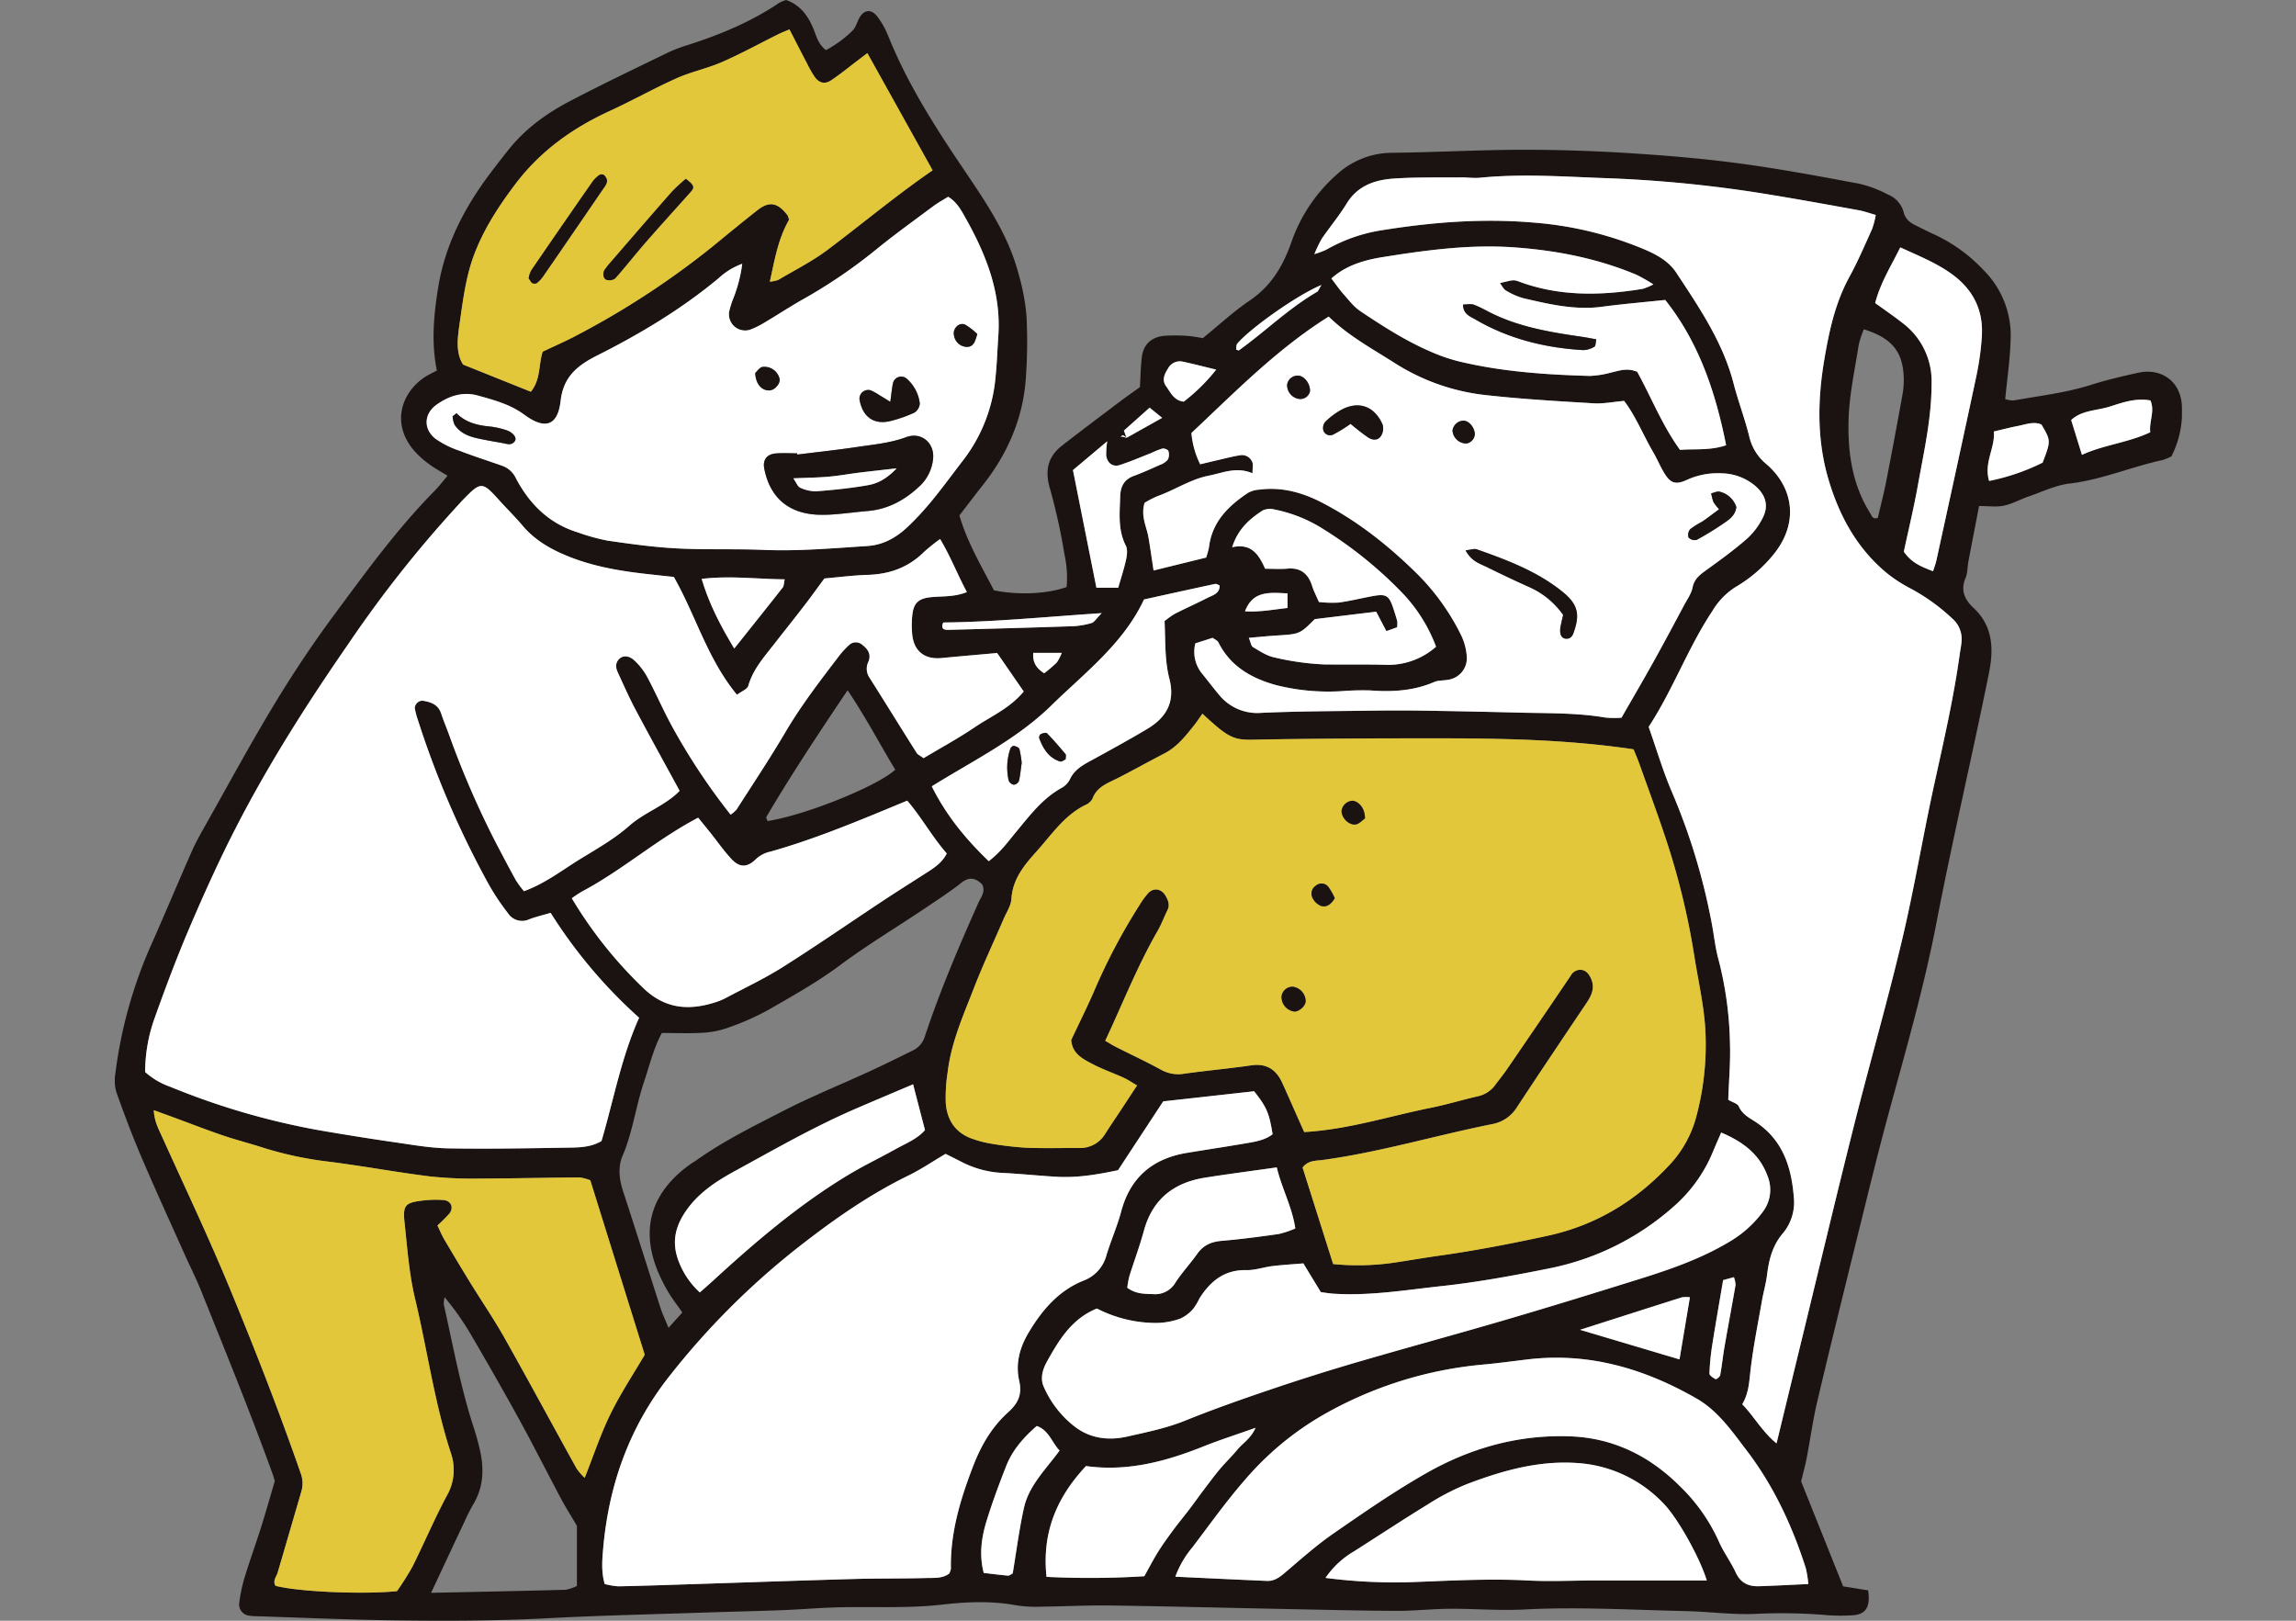
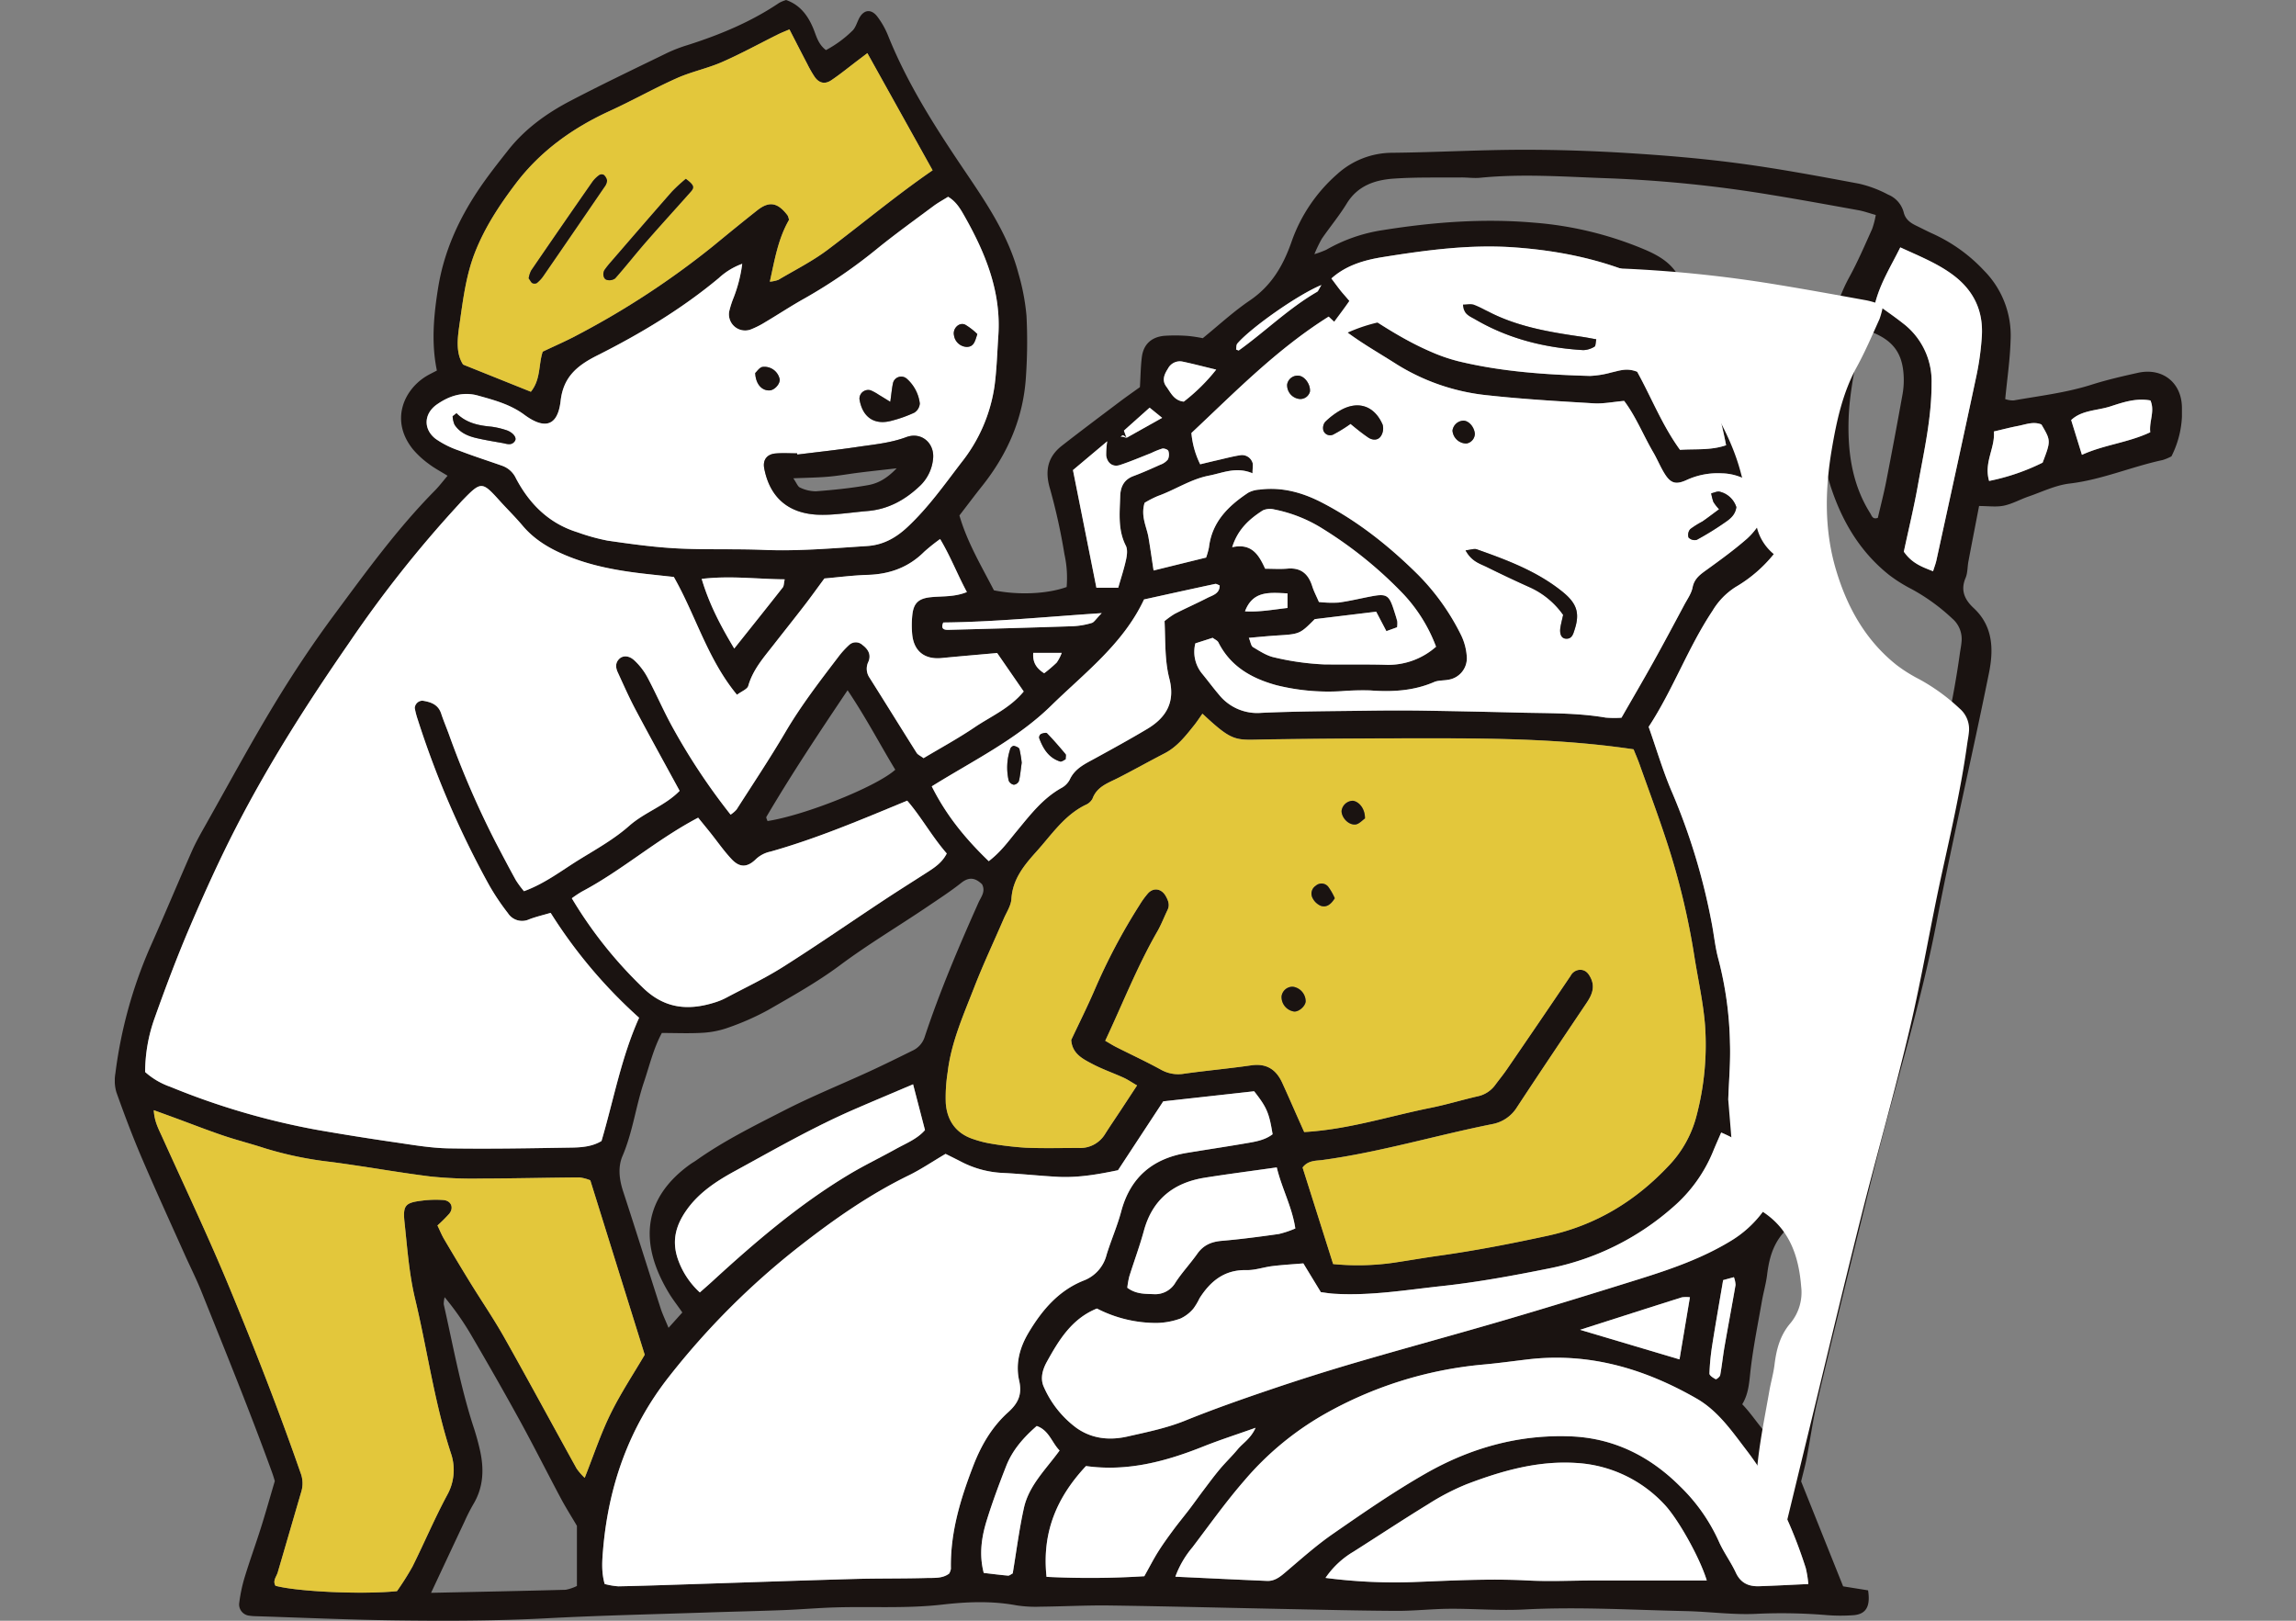
<svg xmlns="http://www.w3.org/2000/svg" width="680" height="480" viewBox="0 0 680 480">
  <rect x="0" y="0" width="680" height="480" fill="#808080" stroke="none" />
  <defs>
    <clipPath id="a">
      <path fill="#fff" stroke="#707070" d="M-1689 4427h680v480h-680z" />
    </clipPath>
    <clipPath id="b">
      <path fill="none" d="M0 0h612.217v480H0z" />
    </clipPath>
  </defs>
  <g clip-path="url(#a)" transform="translate(1689 -4427)">
    <g clip-path="url(#b)" transform="translate(-1655 4427)">
      <path fill="#1a1311" d="M98.558 140.902c-2-1.244-3.87-2.221-5.523-3.48a26.757 26.757 0 0 1-4.692-4.3c-6.824-8.434-2.843-17.425 3.647-21.548 1-.634 2.09-1.134 3.4-1.834-1.7-8.178-.944-16.362.384-24.573 1.7-10.533 5.96-19.983 11.81-28.756 2.76-4.141 5.865-8.065 8.955-11.977 4.957-6.27 11.343-10.872 18.33-14.528 9.485-4.96 19.152-9.566 28.777-14.255a44.444 44.444 0 0 1 5.993-2.3c9.561-3.049 18.761-6.855 27.126-12.5a11.127 11.127 0 0 1 2.057-.849c4.129 1.45 6.472 4.609 8.062 8.464.9 2.17 1.375 4.561 3.736 6.374a33.69 33.69 0 0 0 7.767-5.674c.962-.863 1.369-2.358 1.98-3.59 1.355-2.736 3.638-3.093 5.5-.622A24.146 24.146 0 0 1 229 10.502c5.8 14.457 14.153 27.437 22.823 40.26 6.4 9.47 12.828 18.964 15.8 30.206a65.352 65.352 0 0 1 2.391 12.558 150.836 150.836 0 0 1-.152 17.821c-.706 12.257-5.368 23.016-12.974 32.573-2.221 2.79-4.359 5.648-6.737 8.738 2.28 7.913 6.529 15.023 10.218 22.174 7.261 1.468 15.791 1.09 21.534-.979a32.359 32.359 0 0 0-.652-9.717 176.7 176.7 0 0 0-4.3-19.479c-1.551-5.27-.646-9.39 3.608-12.7 5.624-4.382 11.334-8.658 17.026-12.951 2.072-1.563 4.207-3.043 6.02-4.35.2-3.284.217-6.124.575-8.919.488-3.82 2.909-5.942 6.669-6.285a49.621 49.621 0 0 1 7.071.048 41.875 41.875 0 0 1 4.3.661c4.653-3.775 9.036-7.848 13.927-11.167 6.437-4.367 9.914-10.334 12.415-17.532a47.348 47.348 0 0 1 13.466-19.88 24.313 24.313 0 0 1 16.249-6.335c12.8-.125 25.6-.863 38.4-.893 10.7-.021 21.414.345 32.093 1.018 10.908.688 21.828 1.611 32.656 3.066 11.778 1.581 23.481 3.778 35.169 5.966a34.69 34.69 0 0 1 8.6 3.233 7.822 7.822 0 0 1 4.6 5.18c.476 2.1 1.95 3.171 3.721 4.022 1.715.825 3.4 1.721 5.136 2.489a47.769 47.769 0 0 1 14.93 10.789 27.317 27.317 0 0 1 7.886 20.727c-.161 5.674-1.009 11.328-1.587 17.354a7.362 7.362 0 0 0 2.483.4c7.714-1.361 15.511-2.269 23.037-4.653 4.522-1.435 9.172-2.51 13.811-3.537 7.172-1.587 12.864 2.828 13 10.161a28.871 28.871 0 0 1-3.1 14.582 14.849 14.849 0 0 1-2.6 1.093c-9.268 1.986-18.033 5.838-27.565 6.964-4.144.488-8.125 2.45-12.15 3.835-2.468.848-4.814 2.194-7.339 2.718-2.233.464-4.638.1-7.321.1-1.1 5.728-2.15 11.06-3.156 16.4-.31 1.634-.214 3.421-.845 4.909-1.584 3.715-.22 6.487 2.409 8.925 5.817 5.392 5.9 12.4 4.528 19.182-4.975 24.683-10.777 49.2-15.541 73.919-3.7 19.194-9.107 37.9-14.222 56.7-3.242 11.92-6.142 23.933-9.107 35.925-4.052 16.386-8.1 32.775-11.98 49.2-1.313 5.549-2.072 11.224-3.156 16.833-.444 2.3-1.078 4.561-1.634 6.889 4.076 10.176 8.205 20.495 12.441 31.075 2.373.381 4.918.786 7.389 1.185.72 4.677-.521 7-4.2 7.348a53.255 53.255 0 0 1-8.55-.057 160.4 160.4 0 0 0-19.917-.357c-7.092.4-14.252-.637-21.388-.792-15.913-.342-31.811-1.316-47.75-.479-7.351.387-14.746-.25-22.12-.205-5.225.03-10.447.637-15.669.616-10.941-.051-21.882-.327-32.823-.545-17.342-.345-34.684-.8-52.028-1.042-6.892-.1-13.79.28-20.688.351a37.312 37.312 0 0 1-7.115-.4c-7.324-1.367-14.71-1.048-21.971-.217-10.465 1.2-20.917.524-31.37.822-5.228.146-10.444.61-15.672.81-7.607.289-15.219.453-22.829.709-15.7.53-31.4.869-47.08 1.7-15.213.807-30.426.828-45.636.619-13.546-.188-27.086-.8-40.629-1.224a15.392 15.392 0 0 1-2.129-.176 3.353 3.353 0 0 1-2.873-3.519 46.373 46.373 0 0 1 1.566-7.618c1.515-4.99 3.308-9.9 4.88-14.871 1.361-4.3 2.575-8.637 4.117-13.841-.068-.217-.375-1.343-.771-2.438-6.553-18.086-13.823-35.9-20.986-53.746-1.5-3.745-3.337-7.353-4.987-11.042-4.266-9.536-8.622-19.033-12.724-28.64-2.706-6.335-5.142-12.8-7.449-19.289a12.327 12.327 0 0 1-.3-5.567 135.071 135.071 0 0 1 10.143-37.03c4.254-9.554 8.279-19.208 12.5-28.777 1.149-2.608 2.563-5.1 3.966-7.589 6.779-12.016 13.335-24.168 20.48-35.967 5.543-9.149 11.5-18.1 17.875-26.684 9.345-12.6 18.562-25.338 29.634-36.553 1.322-1.337 2.459-2.855 3.79-4.418m201.081-11.23a4.055 4.055 0 0 0-1.009-.753c-.179-.066-.509.286-.768.45a2.577 2.577 0 0 1 .64-.018c.378.08.744.217 1.116.333 3.358-1.885 6.716-3.766 10.572-5.927l-3.715-3.016-7.607 6.794c.3.828.542 1.483.771 2.138m22.483 81.7c-.837 1.173-1.6 2.361-2.483 3.456-2.531 3.153-5 6.359-8.729 8.285-4.647 2.4-9.208 4.966-13.867 7.333-2.956 1.5-6.178 2.528-7.484 6.115a4.234 4.234 0 0 1-2.108 1.846c-6.228 3.061-9.967 8.765-14.388 13.68-3.611 4.016-7.151 8.184-7.511 14.132-.125 2.024-1.465 3.989-2.31 5.954-2.912 6.761-6.064 13.43-8.726 20.286-3.183 8.19-6.815 16.282-7.854 25.142a47.35 47.35 0 0 0-.545 9.2c.417 5.156 3.078 8.934 8.211 10.581a30.916 30.916 0 0 0 4.811 1.256 99.192 99.192 0 0 0 10.616 1.274c5.225.217 10.468.074 15.7.071a8.613 8.613 0 0 0 7.818-4.105c1.524-2.411 3.138-4.763 4.71-7.145 1.53-2.322 3.055-4.65 4.778-7.273-1.608-.929-2.757-1.727-4.01-2.3-3.028-1.375-6.2-2.465-9.134-4.007-2.909-1.53-6.076-3.052-6.356-7.151 2.286-4.865 4.734-9.753 6.9-14.761a176.614 176.614 0 0 1 13.329-25.207 25.429 25.429 0 0 1 2.5-3.453c1.664-1.831 4.034-1.432 5.293.831.7 1.262 1.233 2.581.518 4.061-1.03 2.135-1.882 4.37-3.057 6.422-5.925 10.3-10.241 21.346-15.41 32.338 1.227.709 2.2 1.331 3.227 1.852 4.451 2.251 8.982 4.353 13.349 6.749a10.4 10.4 0 0 0 6.836 1.146c6.594-.923 13.236-1.515 19.825-2.471 4.487-.652 7.348 1.2 9.146 5.091 1.59 3.448 3.1 6.934 4.641 10.4a2338.53 2338.53 0 0 0 1.9 4.263c13.1-.753 25.145-4.7 37.467-7.175 4.653-.935 9.214-2.331 13.847-3.4a8.61 8.61 0 0 0 5.27-3.379c1.128-1.533 2.346-3 3.421-4.573q9.485-13.844 18.89-27.732a3.269 3.269 0 0 1 2.819-1.8c1.679 0 2.531 1.128 3.174 2.453 1.316 2.715.31 5.034-1.224 7.318-6.9 10.268-13.8 20.533-20.6 30.867a10.956 10.956 0 0 1-7.383 5.073c-16.767 3.349-33.2 8.3-50.194 10.619-1.929.262-4.311.051-5.96 2.233l9.05 28.586a74.437 74.437 0 0 0 17.875-.387c4.469-.658 8.919-1.45 13.394-2.075 10.831-1.506 21.54-3.593 32.23-5.91 14.257-3.087 25.984-10.226 35.871-20.727a33.371 33.371 0 0 0 8.244-14.814 82.29 82.29 0 0 0 2.519-26.878c-.557-6.907-2.1-13.62-3.171-20.426a217.185 217.185 0 0 0-7.961-33.252c-2.557-7.9-5.475-15.689-8.256-23.516-.542-1.524-1.2-3.007-1.777-4.457-19.673-2.921-39.158-3.251-58.652-3.257-16.645 0-33.293.068-49.935.325-9.5.146-9.836 1.021-19.092-7.621M8.985 317.49a21.936 21.936 0 0 0 7.422 4.367 216.681 216.681 0 0 0 43.71 12.808 863.713 863.713 0 0 0 22.54 3.6c5.409.78 10.849 1.751 16.291 1.843 12.12.2 24.252-.039 36.378-.232 3.049-.051 6.157-.327 8.824-1.956 3.605-12.233 5.835-24.686 11.132-36.494a146.214 146.214 0 0 1-26.2-31.066c-2.31.685-4.388 1.161-6.359 1.917a4.984 4.984 0 0 1-6.3-1.843 69.479 69.479 0 0 1-5.555-8.285 274.424 274.424 0 0 1-21.147-49.036 23.911 23.911 0 0 1-.881-3.4 2.3 2.3 0 0 1 2.325-2.176c2.438.378 4.612 1.116 5.5 3.817.667 2.03 1.5 4 2.245 6.014a269.791 269.791 0 0 0 13.859 32.052c1.983 3.781 3.963 7.565 6.032 11.3a29.786 29.786 0 0 0 2.388 3.239c6.3-2.316 11.176-6.16 16.422-9.393 5.064-3.12 10.262-6.011 14.749-9.973 4.579-4.043 10.694-5.981 14.924-10.36-4.519-8.3-8.887-16.181-13.108-24.142-1.89-3.567-3.516-7.276-5.21-10.944-.622-1.352-.786-2.751.4-3.957 1.042-1.063 2.852-1.122 4.487.39a19.321 19.321 0 0 1 3.855 4.963c2.572 4.814 4.728 9.851 7.356 14.63a187.924 187.924 0 0 0 17.315 26.112 8.813 8.813 0 0 0 1.765-1.509c4.868-7.613 9.887-15.133 14.463-22.918 4.6-7.83 10.1-14.981 15.582-22.168a25.917 25.917 0 0 1 3.34-3.695 2.894 2.894 0 0 1 3.915.045c1.676 1.253 2.614 2.858 1.76 4.933a4.672 4.672 0 0 0 .292 4.7c4.692 7.416 9.3 14.889 13.984 22.311.345.548 1.084.848 2.054 1.572 4.99-2.989 10.2-5.811 15.082-9.116 4.85-3.284 10.444-5.624 14.576-10.631-2.62-3.8-5.156-7.467-7.866-11.393-5.591.5-11.015.959-16.431 1.486-5.016.491-8.229-1.98-8.726-6.99a28.729 28.729 0 0 1 .027-5.7c.36-3.573 1.831-4.96 5.466-5.329 3.451-.351 7-.015 10.7-1.524-2.793-5.153-4.778-10.432-7.928-15.7a56.416 56.416 0 0 0-4.716 3.766c-4.635 4.635-10.232 6.648-16.717 6.847-4.484.137-8.955.726-12.84 1.066-2.239 3.028-4.019 5.523-5.889 7.946-3.049 3.957-6.166 7.86-9.241 11.8-2.918 3.736-6.061 7.3-7.419 12.057-.286 1-1.971 1.6-3.346 2.638-8.756-10.608-12.2-23.5-18.7-34.892-2.9-.316-5.722-.613-8.538-.935-8.044-.914-15.957-2.316-23.5-5.481-4.909-2.06-9.312-4.686-12.781-8.812-2.144-2.545-4.537-4.877-6.767-7.351-5.18-5.752-5.5-5.77-10.905-.217-.5.512-.962 1.054-1.45 1.575a354.42 354.42 0 0 0-32.254 40.775c-12.191 17.607-23.692 35.615-33.478 54.66-4.885 9.506-9.309 19.268-13.519 29.1-3.832 8.946-7.27 18.074-10.539 27.244a47.624 47.624 0 0 0-2.846 16.068m468.866 8.217c1.221.72 2.742 1.087 3.123 1.953.956 2.161 2.733 3.183 4.528 4.311 8.268 5.2 11.036 13.287 11.757 22.439a14.285 14.285 0 0 1-3.126 10.715c-3.159 3.656-4.219 7.839-4.778 12.391-.316 2.584-1.063 5.115-1.515 7.684-1.185 6.785-2.566 13.552-3.364 20.381-.414 3.546-.515 7.062-2.486 10.283 3.555 3.674 5.877 8.083 10.164 11.611 2.784-11.465 5.392-22.239 8.014-33.01 4.945-20.331 9.78-40.688 14.886-60.978 4.647-18.446 9.917-36.741 14.308-55.247 3.617-15.261 6.166-30.772 9.53-46.1 2.8-12.766 5.737-25.493 7.526-38.453.161-1.176.411-2.343.512-3.522a8 8 0 0 0-2.733-6.993 58.158 58.158 0 0 0-12.09-8.753 43.915 43.915 0 0 1-6.609-4.156c-9.289-7.383-14.752-17.333-18.012-28.467-3.4-11.626-3.189-23.493-1.17-35.377 1.435-8.47 3.23-16.776 7.422-24.436 2.507-4.582 4.567-9.411 6.722-14.177a25.457 25.457 0 0 0 1.078-4.159c-1.965-.548-3.522-1.116-5.127-1.408-8.654-1.566-17.306-3.15-25.984-4.564a380.931 380.931 0 0 0-48.25-4.9c-12.578-.432-25.175-1.4-37.771-.152-1.882.188-3.8-.107-5.71-.086-6.648.063-13.32-.116-19.941.342-5.561.387-10.664 2.09-13.9 7.377-2.209 3.611-4.948 6.9-7.354 10.39a39.4 39.4 0 0 0-2.224 4.609 29 29 0 0 0 3.528-1.31 47.889 47.889 0 0 1 16.737-5.814c14.853-2.373 29.768-3.516 44.785-2.209a105.066 105.066 0 0 1 33.115 8.11c3.564 1.548 6.9 3.483 9.036 6.734 6.791 10.31 13.769 20.53 16.943 32.745 1.372 5.287 3.337 10.426 4.65 15.728a14.874 14.874 0 0 0 5.076 8.2c8.032 6.907 9.691 17.392 2.2 26.669a41.093 41.093 0 0 1-11.3 9.729 21.192 21.192 0 0 0-6.856 7.062c-7.273 10.92-11.694 23.362-18.911 34.362 2.364 6.675 4.287 13.317 7.026 19.6a186.77 186.77 0 0 1 11.572 38.118c.747 3.727 1.078 7.562 2.093 11.209a106.05 106.05 0 0 1 3.385 24.671c.2 5.439-.3 10.905-.509 16.821M145.088 469.119a21.3 21.3 0 0 0 4.04.694c6.88-.128 13.754-.375 20.632-.6 16.4-.53 32.8-1.113 49.2-1.581 7.127-.2 14.263-.08 21.394-.289 2.3-.063 4.775.205 6.767-1.31a4.52 4.52 0 0 0 .512-1.405c-.211-10.673 2.793-20.569 6.591-30.435 2.376-6.18 5.555-11.608 10.372-15.945 2.968-2.673 4.18-5.258 3.263-9.307-1.143-5.037.116-9.816 2.819-14.329 4.007-6.693 8.878-12.406 16.285-15.362a11.012 11.012 0 0 0 6.776-7.636c1.325-4.314 3.168-8.479 4.329-12.828 2.706-10.134 9.333-15.663 19.462-17.348 5.624-.938 11.268-1.768 16.886-2.733 2.989-.515 6.055-.911 8.491-2.781-1.03-6.338-1.718-7.952-5.463-12.733-8.672.965-17.607 1.956-26.928 2.989-4.347 6.621-8.756 13.332-13.394 20.393-5.668 1.182-11.742 2.292-17.961 1.95-5.454-.3-10.893-.9-16.347-1.155a29.582 29.582 0 0 1-12.269-3.376c-1.658-.854-3.334-1.676-4.5-2.257-3.96 2.334-7.312 4.615-10.917 6.374-11.611 5.663-22.069 12.98-32.236 20.917a225.854 225.854 0 0 0-38.762 38.7c-11.837 15.067-17.9 32.284-19.515 51.192-.277 3.26-.548 6.615.473 10.2M359.513 93.765c-15.416 9.679-27.818 22.442-40.659 34.475a25.86 25.86 0 0 0 2.6 9.265c1.846-.441 3.424-.831 5.014-1.191 2.319-.53 4.626-1.155 6.975-1.512a3.276 3.276 0 0 1 3.445 2.063c.33.7.06 1.679.06 3.308-4.814-2.039-8.756-.116-12.882.688-5.472 1.066-10.03 4.216-15.151 6.044a29.275 29.275 0 0 0-3.924 2.01c-1.212 4 .61 7.059 1.158 10.289.539 3.168.979 6.35 1.5 9.759 5.514-1.361 10.539-2.6 15.561-3.835a21.515 21.515 0 0 0 .84-3.019c.9-7.562 5.746-12.29 11.655-16.2a8.025 8.025 0 0 1 3.317-.9c6.588-.854 12.712.848 18.473 3.829 10.661 5.517 19.923 12.9 28.446 21.334a68.436 68.436 0 0 1 12.778 17.922 17.146 17.146 0 0 1 1.712 6.8 6.462 6.462 0 0 1-5.526 6.428c-1.393.265-2.929.137-4.189.682-6.094 2.632-12.418 2.959-18.923 2.474a79.166 79.166 0 0 0-8.559.226 63.717 63.717 0 0 1-19.131-1.748c-7.359-2.007-13.659-5.529-17.267-12.706-.28-.56-1.066-.866-1.688-1.349-1.8.578-3.567 1.143-5.127 1.64a10.171 10.171 0 0 0 2.12 9.122c1.652 2.024 3.212 4.123 4.9 6.112a14.546 14.546 0 0 0 12.569 5.344c10.456-.476 20.932-.488 31.4-.634 5.457-.074 10.92-.1 16.377-.018q14.268.21 28.53.586c8.559.211 17.142.03 25.636 1.48a30.658 30.658 0 0 0 4.668.033c3.114-5.43 6.353-10.953 9.467-16.544s6.13-11.271 9.158-16.928c.9-1.67 2.081-3.317 2.435-5.112.527-2.688 2.349-3.9 4.311-5.317 4.043-2.921 8.095-5.865 11.84-9.149a20.734 20.734 0 0 0 4.659-6.222c1.828-3.626.786-6.818-2.352-9.476a15.9 15.9 0 0 0-9.839-3.635 22.041 22.041 0 0 0-10.4 1.989c-3.233 1.477-4.754.95-6.544-1.953-1.247-2.018-2.143-4.248-3.343-6.3-2.968-5.079-5.159-10.628-8.6-15.183-3.311.289-6.157.887-8.958.72-10.429-.622-20.873-1.218-31.254-2.358a62.723 62.723 0 0 1-27.425-9.375c-6.8-4.344-13.924-8.154-19.872-13.954m-218.68 255.788a12.361 12.361 0 0 0-3.224-.846c-9.75.063-19.5.316-29.253.33a118.938 118.938 0 0 1-14.936-.619c-9.878-1.235-19.682-3.034-29.554-4.32a106.924 106.924 0 0 1-19.524-4.064c-4.07-1.331-8.235-2.373-12.29-3.748-4.722-1.6-9.366-3.421-14.046-5.142-1.926-.706-3.852-1.405-6.448-2.349.167 3.355 1.426 5.573 2.474 7.9 6.749 14.945 13.8 29.768 20.051 44.916 7.446 18.021 14.543 36.193 20.956 54.621a8.593 8.593 0 0 1 .211 5.537c-2.334 7.961-4.638 15.94-6.981 23.9-.384 1.307-1.569 2.465-.661 3.98 6.725 1.777 25.984 2.611 35.97 1.578a80.681 80.681 0 0 0 4.582-7.243c3.5-7.011 6.55-14.257 10.253-21.15a15.208 15.208 0 0 0 1.158-12.4c-4.891-14.972-6.984-30.578-10.637-45.833-1.759-7.348-2.3-15.011-3.111-22.561-.545-5.07.214-5.847 5.088-6.451a32.089 32.089 0 0 1 6.368-.2c2.355.179 3.233 2.283 1.771 4.076a45.593 45.593 0 0 1-3.48 3.468c.717 1.489 1.244 2.81 1.956 4.019 2.536 4.3 5.1 8.595 7.717 12.849 3.364 5.469 7.008 10.78 10.155 16.368 7.237 12.852 14.234 25.839 21.382 38.738a17.515 17.515 0 0 0 2.4 2.766c2.623-6.6 4.713-12.965 7.636-18.92 3.019-6.154 6.847-11.914 10.137-17.532-5.427-17.4-10.733-34.4-16.118-51.674m45-271.431a20.394 20.394 0 0 0-6.949 4.23c-11.027 9.184-23.287 16.529-36.032 22.933-5.981 3.007-9.994 6.389-10.8 13.409-.965 8.479-5.606 7.94-10.762 4.126-4.141-3.063-8.934-4.338-13.736-5.674-4.478-1.247-8.509.092-12.132 2.62-3.9 2.715-4.126 7.318-.372 10.215a27.614 27.614 0 0 0 6.946 3.465c4.21 1.623 8.515 2.989 12.772 4.5a7.1 7.1 0 0 1 4.049 3.712c4.019 7.618 9.789 13.37 18.235 15.978a60.185 60.185 0 0 0 8.908 2.471c6.812.988 13.656 1.944 20.518 2.3 8.544.45 17.127.086 25.681.441 10.256.429 20.435-.482 30.638-1.14 4.743-.3 8.518-2.394 11.974-5.624 6.136-5.734 10.926-12.531 15.987-19.14a47.12 47.12 0 0 0 9.795-22.638c.661-4.927.792-9.929 1.131-14.9.878-12.885-3.733-24.258-9.881-35.154-1.235-2.191-2.519-4.528-5-5.978-1.542.971-3 1.754-4.311 2.73-5.534 4.12-11.14 8.154-16.5 12.486a153.614 153.614 0 0 1-21.724 14.9c-3.945 2.2-7.714 4.7-11.6 7a26.035 26.035 0 0 1-4.451 2.233 4.791 4.791 0 0 1-6.246-5.377 28.071 28.071 0 0 1 1.3-4.07 41.98 41.98 0 0 0 2.56-10.06M199.8 8.711c-1.268.548-2.334.95-3.352 1.456-5.526 2.745-10.944 5.731-16.586 8.2-4.341 1.9-9.1 2.861-13.421 4.793-6.719 3-13.15 6.636-19.843 9.7-10.989 5.034-20.551 11.87-27.878 21.546-4.726 6.256-9.02 12.746-11.966 20.156-2.679 6.74-3.561 13.814-4.561 20.8-.6 4.2-1.408 9 .971 12.62 7.089 2.843 13.644 5.472 20.06 8.047 2.977-3.683 2.236-8.047 3.51-11.876 3.528-1.688 7.017-3.183 10.346-4.972a246.766 246.766 0 0 0 39.932-26.151c4.406-3.614 8.812-7.228 13.287-10.756 3.531-2.784 6.05-2.316 8.961 1.524a4.132 4.132 0 0 1 .411 1.349c-3.212 5.57-4.23 11.766-5.671 18.28a10.086 10.086 0 0 0 2.522-.542c4.909-2.909 10.069-5.5 14.606-8.908 10.391-7.819 20.372-16.175 31.08-23.535-6.443-11.575-12.766-22.927-19.319-34.7-.941.712-1.828 1.381-2.715 2.054-2.653 2-5.228 4.123-7.985 5.978-1.917 1.289-3.644.831-4.933-1.033a34.714 34.714 0 0 1-2.12-3.7c-1.748-3.337-3.459-6.7-5.332-10.331M314.1 466.969c9.661.45 18.414.881 27.166 1.247 2.01.083 3.549-.959 5.073-2.245 4.716-3.986 9.327-8.154 14.388-11.661 8.988-6.234 18.018-12.486 27.5-17.9 13.221-7.556 27.553-11.62 43-11.007 12.8.512 23.478 5.942 32.311 14.752a52.978 52.978 0 0 1 11.468 16.231c1.414 3.257 3.605 6.172 5.106 9.4 1.435 3.078 3.8 4.105 6.892 4 4.683-.155 9.366-.411 14.564-.649a31.594 31.594 0 0 0-.762-4.757c-4.031-12.546-9.539-24.395-17.568-34.889-4.314-5.645-8.422-11.658-14.79-15.308-15.43-8.845-31.832-13.692-49.828-11.59-4.492.527-8.973 1.158-13.474 1.554a116.625 116.625 0 0 0-47.193 14.855 88.763 88.763 0 0 0-23.46 19.539c-5.454 6.273-10.292 13.087-15.326 19.721a28.814 28.814 0 0 0-5.064 8.708m-23.219-79.43c-7.422 2.989-11.254 9.3-14.832 15.773-1.271 2.3-2.069 5.013-.851 7.562a30.052 30.052 0 0 0 9.664 12.063c4.591 3.221 9.789 3.7 15.046 2.513 5.77-1.307 11.569-2.477 17.136-4.725 8.133-3.29 16.428-6.213 24.743-9.033q12.817-4.341 25.812-8.166c14.808-4.335 29.706-8.357 44.511-12.7 13.218-3.876 26.383-7.943 39.533-12.054 9.3-2.909 18.491-6.106 26.889-11.209a32.915 32.915 0 0 0 9.465-8.543 10.813 10.813 0 0 0 1.468-10.8c-2.394-6.466-7.309-10.087-13.707-12.8-.929 2.161-1.694 3.861-2.4 5.588a43.65 43.65 0 0 1-12 16.612 78.371 78.371 0 0 1-36.672 18.065c-10.5 2.108-21 4.049-31.641 5.2s-21.212 2.941-31.965 2.272c-1.381-.083-2.751-.327-3.891-.47-1.792-2.947-3.379-5.549-5.183-8.515-3.037.256-6.091.429-9.125.795-2.59.31-5.162 1.25-7.726 1.194-6.493-.146-10.643 3.251-13.882 8.324a18.975 18.975 0 0 1-1.816 3.055 11 11 0 0 1-3.817 2.953 21.741 21.741 0 0 1-6.913 1.319 38.323 38.323 0 0 1-17.845-4.269m-122.8 1.155c-1.581-2.269-2.894-3.939-3.983-5.746-9.223-15.282-7.288-28.366 6.314-38.131.581-.417 1.212-.759 1.792-1.17 8.172-5.793 17.142-10.217 26.008-14.758 8.238-4.219 16.851-7.7 25.267-11.566 4.3-1.983 8.559-4.085 12.808-6.186a6.711 6.711 0 0 0 3.605-4.147c4.5-13.543 10.092-26.657 15.9-39.679.738-1.658 2.179-3.257 1.06-5.424-1.867-1.8-3.721-2.361-6.148-.432-3.153 2.5-6.55 4.7-9.89 6.964-8.657 5.862-17.651 11.191-26.068 17.464-6.645 4.951-13.963 9.042-21.167 13.192a77.243 77.243 0 0 1-11.715 5.2 27.04 27.04 0 0 1-7.6 1.581c-3.989.256-8.008.068-12.248.068-2.477 4.567-3.656 9.655-5.314 14.582-2.42 7.2-3.32 14.811-6.35 21.87-1.393 3.251-.962 6.94.2 10.474 3.772 11.516 7.38 23.088 11.1 34.621.557 1.724 1.355 3.367 2.34 5.776l4.094-4.555m4.686-146.528c-12.325 6.466-22.51 15.582-34.442 21.891a34.171 34.171 0 0 0-2.977 1.98 126.9 126.9 0 0 0 20.8 26.232c6.472 6.454 13.51 7.151 21.557 4.618a19.218 19.218 0 0 0 3.286-1.353c5.654-3 11.48-5.743 16.877-9.158 10.03-6.341 19.795-13.105 29.7-19.649 4.359-2.882 8.788-5.657 13.183-8.482 2.173-1.4 4.3-2.852 5.639-5.475-4.436-5.091-7.577-10.887-11.715-15.651-13.644 5.645-26.723 11.206-40.435 15.079a9.054 9.054 0 0 0-4.311 2.191c-2.632 2.608-4.88 2.584-7.243.077-2.272-2.406-4.168-5.162-6.237-7.755-1.146-1.438-2.316-2.858-3.686-4.549m278.112-132.063c4.23 7.663 7.431 15.91 12.686 23.123 4.606-.322 9.059.214 13.65-1.369-3.153-15.913-8.148-30.557-18.035-43.026-6.484.688-12.635 1.2-18.747 2.019-7.991 1.063-15.63-.759-23.275-2.531a20.384 20.384 0 0 1-5.192-2.3c-.7-.393-1.1-1.34-1.739-2.182 3.927-.929 3.977-1.066 5.663-.438 11.992 4.451 24.255 4.174 36.616 2.155a19.046 19.046 0 0 0 3.171-1.328 53.227 53.227 0 0 0-4.96-2.828c-11.524-4.841-23.615-7.208-36.032-8.119-13.165-.965-26.145.783-39.075 2.849-5.508.881-10.938 2.426-15.3 6.347 1.31 1.706 2.37 3.257 3.605 4.65 1.563 1.762 3.043 3.736 4.96 5.022 6.716 4.5 13.543 8.869 21.007 12.069a51.222 51.222 0 0 0 8.075 2.787c12.784 3.09 25.839 3.969 38.929 4.338a27.777 27.777 0 0 0 6.291-1.015c2.31-.482 4.567-1.477 7.7-.214m20.6 357.967c-2.108-6.9-8.657-18.476-12.611-22.579a38.575 38.575 0 0 0-25.821-12.2c-11.388-.783-22.159 2.26-32.641 6.261a70.067 70.067 0 0 0-11.358 5.88c-7.49 4.591-14.823 9.441-22.242 14.141a26.085 26.085 0 0 0-8.241 7.741 158.511 158.511 0 0 0 25.663 1.244c11.391-.426 22.766-1.087 34.183-.482 6.615.351 13.269.009 19.905 0 10.9-.012 21.8 0 33.162 0M258.835 255.048c3.641-2.8 5.832-5.93 8.247-8.842 3.945-4.757 7.684-9.711 13.248-12.823a5.946 5.946 0 0 0 2.471-2.444c1.512-3.337 4.537-4.692 7.458-6.294 5.2-2.861 10.417-5.71 15.514-8.759 5.633-3.367 8.345-7.937 6.55-14.9-1.417-5.493-1.137-11.268-1.42-17.029a24.689 24.689 0 0 1 3.019-2.161c3.177-1.617 6.437-3.058 9.607-4.683 1.593-.819 3.718-1.247 3.7-3.724-.467-.167-.95-.533-1.337-.45-6.961 1.486-13.915 3.028-21.066 4.6-6.151 13.156-17.6 21.754-27.556 31.5-10.173 9.953-23.156 16.285-35.309 23.853 4.236 8.467 9.83 15.377 16.874 22.153M93.67 471.735c14.207-.3 27.029-.551 39.852-.9a12.579 12.579 0 0 0 3.343-1.134v-17.808c-1.617-2.751-3.266-5.344-4.707-8.041-4.132-7.744-8.065-15.591-12.287-23.284-4.677-8.521-9.515-16.958-14.421-25.347a83.291 83.291 0 0 0-7.758-11.033 8.42 8.42 0 0 0-.274 2.075c2.769 12.263 4.987 24.657 8.919 36.637a72.981 72.981 0 0 1 1.718 6.175c1.346 5.716 1.25 11.268-1.914 16.493a55.561 55.561 0 0 0-2.572 5.076c-3.114 6.6-6.2 13.207-9.9 21.093m79.6-88.966c1.375-1.224 2.6-2.275 3.784-3.364 12.635-11.6 25.645-22.721 40.4-31.581 4.481-2.688 9.217-4.951 13.787-7.5 3.061-1.7 6.422-3 8.708-5.642-1.188-4.561-2.292-8.809-3.528-13.558-6.148 2.617-11.807 4.984-17.434 7.428-12.224 5.311-23.772 11.953-35.446 18.327-5.421 2.962-10.655 6.395-14.284 11.611-2.965 4.257-4.332 8.7-2.6 14.088a24.016 24.016 0 0 0 6.612 10.188M304.9 466.817c1.545-2.754 2.73-5.079 4.114-7.279s2.921-4.323 4.472-6.422 3.221-4.1 4.8-6.181c1.435-1.885 2.8-3.826 4.236-5.716 1.575-2.081 3.123-4.183 4.8-6.178s3.576-3.8 5.237-5.811c1.539-1.861 3.838-3.141 5.3-6.374-5.785 2.057-10.7 3.632-15.49 5.54-11.132 4.442-22.48 7.493-34.737 5.788-8.631 9.232-13.1 19.61-11.688 32.817a258.119 258.119 0 0 0 28.953-.185m224.955-303.422c2.432 3.486 5.439 4.516 8.654 5.785.435-1.39.78-2.266.979-3.174 3.992-18.306 8.014-36.607 11.909-54.931a81.7 81.7 0 0 0 1.542-11.277c.53-7.681-2.373-13.817-8.637-18.446-4.606-3.409-9.81-5.469-15.5-8.086-2.766 5.585-5.9 10.518-7.437 16.49 2.852 2.069 5.582 3.909 8.154 5.942a21.547 21.547 0 0 1 8.553 17.851c.015 10.3-2.281 20.239-4.073 30.257-1.167 6.517-2.733 12.959-4.15 19.59m-193.978 25.513c.524 1.241.637 2.394 1.23 2.745 2.01 1.2 4.091 2.584 6.32 3.049a78.166 78.166 0 0 0 14.767 2.075c5.913.077 11.831-.045 17.756.1a21.406 21.406 0 0 0 15.371-5.347 46.736 46.736 0 0 0-9.712-15.628 121.769 121.769 0 0 0-23.725-19.232 42.2 42.2 0 0 0-14.451-5.782 5.2 5.2 0 0 0-3.4.262c-3.977 2.534-7.437 5.6-9.1 10.914 5.862-1.3 7.952 2.4 9.765 6.374 2.334 0 4.472.152 6.582-.033 4-.354 6.2 1.551 7.354 5.192.485 1.533 1.253 2.98 1.989 4.689a34.955 34.955 0 0 0 5.791.173c3.284-.438 6.517-1.238 9.78-1.852 4.46-.84 5.2-.375 6.615 4.022.36 1.125.735 2.251 1.021 3.394a7.6 7.6 0 0 1-.063 1.754l-3.162 1.143-3.025-5.761c-6.1.738-11.935 1.447-18.19 2.209-4.436 4.436-4.436 4.418-11.3 4.847-2.56.158-5.112.423-8.217.688m8.271 156.835c-7.678 1.09-14.487 1.968-21.26 3.043-9.265 1.468-15.55 6.392-18.1 15.731-1.244 4.567-2.912 9.015-4.323 13.537a25.825 25.825 0 0 0-.592 3.328c2.587 1.923 5.24 1.8 7.8 1.9a6.929 6.929 0 0 0 6.5-3.492c1.932-2.962 4.391-5.579 6.44-8.473 1.8-2.554 4.147-3.561 7.211-3.823 5.663-.482 11.307-1.23 16.934-2.027a29.2 29.2 0 0 0 4.883-1.637c-.959-6.419-4-11.822-5.5-18.089m-127.1-141.313c-8.768 13.061-16.731 25.061-24.04 37.488-.155.265.2.828.322 1.253 11.054-1.706 32.21-10.14 37.845-15.2-4.484-7.374-8.476-15.112-14.126-23.54M518.012 97.525a28.233 28.233 0 0 0-1.518 4.585c-1.128 7.27-2.757 14.54-2.992 21.849-.318 9.777.979 19.476 6.416 28.074.447.712.673 1.893 2.239 1.331.813-3.516 1.762-7.133 2.477-10.8q2.528-12.933 4.853-25.9a23.526 23.526 0 0 0 .333-4.969c-.274-7.607-3.578-11.6-11.807-14.171m-234.235 41.7 6.949 34.847h6.463c.816-2.867 1.712-5.555 2.31-8.306.292-1.337.509-3.034-.062-4.15-2.4-4.7-1.807-9.649-1.67-14.582.083-2.837 1.084-4.987 3.969-6.055 2.67-.988 5.275-2.161 7.875-3.328a5.173 5.173 0 0 0 2.277-1.551 3.366 3.366 0 0 0 .146-2.548c-.134-.4-1.247-.816-1.8-.694a23.059 23.059 0 0 0-3.263 1.313c-3.093 1.212-6.154 2.522-9.3 3.555-2.063.676-3.73-.551-4.043-2.79a25.685 25.685 0 0 1 .3-4.236c-4.1 3.445-7.312 6.145-10.143 8.526M265.935 465.99c1.072-6.419 1.9-12.98 3.32-19.4 1.486-6.7 6.544-11.456 10.56-17-2.352-2.411-3.117-5.984-6.767-7.261-3.939 3.427-7.2 7.148-9.05 11.867-2.081 5.3-4.076 10.649-5.758 16.085-1.536 4.969-2.313 10.092-.89 15.564 2.554.295 4.874.6 7.2.8.4.033.837-.381 1.384-.652M466.5 384.196a9.814 9.814 0 0 0-2.394.027c-9.813 3.1-19.613 6.249-30.141 9.616l29.453 8.756 3.081-18.4M183.463 192.073c5.019-6.3 9.72-12.168 14.362-18.08.363-.464.316-1.253.581-2.417-8.247-.065-16.151-1.14-24.588-.128 2.215 7.449 5.564 13.838 9.646 20.626m419.42-73.472c-4.293-.783-8.133.563-11.879 1.771-3.912 1.265-8.443 1.063-11.59 4.04 1.087 3.507 2.042 6.6 3.186 10.289 6.547-2.992 13.692-3.587 20.236-6.687-.384-3.278 1.441-6.228.048-9.414m-47.771 23.841a63.592 63.592 0 0 0 15.847-5.421c2.465-6.49 2.465-6.49-.351-11.3-2.367-.988-4.65 0-6.943.435s-4.537 1.03-7.142 1.634c.408 4.921-3.025 9.134-1.411 14.653M326.2 109.469c-4.12-.994-7.089-1.786-10.092-2.4a3.974 3.974 0 0 0-4.189 2.1c-1.033 1.6-1.893 3.394-.53 5.264 1.352 1.849 2.3 4.207 5.216 4.516a55.191 55.191 0 0 0 9.6-9.479m-80.839 74.892c-.854 1.962.316 2.212 1.56 2.176 12.293-.325 24.588-.655 36.878-1.075a23.321 23.321 0 0 0 5.531-.962c.72-.205 1.227-1.155 2.962-2.912-16.651 1.1-31.8 2.62-46.932 2.772M476.338 379.12c-1.119 6.606-2.236 12.9-3.227 19.214a70.036 70.036 0 0 0-.828 8.455c-.018.566 1.111 1.292 1.849 1.676.2.1 1.241-.715 1.334-1.215.518-2.8.8-5.648 1.286-8.449 1.057-6.088 2.212-12.156 3.257-18.241a7.41 7.41 0 0 0-.482-2.307c-1.244.336-2.307.628-3.189.866M357.36 84.414c-6.865 2.781-20.879 12.641-24.9 17.336-.348.408-.259 1.191-.366 1.765.438.149.717.336.813.265 7.839-5.624 14.761-12.474 23.171-17.345.357-.208.506-.771 1.283-2.021m-10.039 91.332c-5.457-.286-10.265-.8-12.6 5.308 4.3.262 8.333-.518 12.6-.994Zm-75.307 17.607c-.214 2.891.977 4.591 3.236 6.044a41.032 41.032 0 0 0 3.707-3.162 12.424 12.424 0 0 0 1.492-2.882Z" />
      <path fill="#e3c73b" d="M322.122 211.376c9.256 8.643 9.589 7.767 19.1 7.621 16.642-.256 33.287-.327 49.932-.325 19.494.006 38.98.336 58.652 3.257.581 1.45 1.236 2.932 1.777 4.454 2.781 7.83 5.7 15.618 8.256 23.519a217.185 217.185 0 0 1 7.961 33.252c1.069 6.806 2.614 13.519 3.171 20.423a82.354 82.354 0 0 1-2.516 26.878 33.4 33.4 0 0 1-8.255 14.821c-9.884 10.5-21.614 17.639-35.871 20.727-10.691 2.316-21.4 4.4-32.23 5.91-4.475.622-8.925 1.417-13.394 2.075a74.589 74.589 0 0 1-17.875.387c-3.066-9.688-6.064-19.152-9.05-28.586 1.649-2.182 4.031-1.971 5.96-2.236 17-2.316 33.427-7.267 50.194-10.616a10.956 10.956 0 0 0 7.383-5.073c6.794-10.337 13.7-20.6 20.6-30.867 1.533-2.283 2.539-4.6 1.224-7.318-.643-1.325-1.494-2.453-3.174-2.453a3.269 3.269 0 0 0-2.819 1.8q-9.387 13.906-18.89 27.729c-1.075 1.572-2.292 3.04-3.421 4.576a8.622 8.622 0 0 1-5.27 3.379c-4.629 1.066-9.19 2.459-13.847 3.394-12.32 2.472-24.364 6.412-37.466 7.172-.59-1.328-1.244-2.8-1.9-4.263-1.545-3.471-3.052-6.958-4.641-10.405-1.8-3.891-4.659-5.74-9.143-5.088-6.591.956-13.233 1.548-19.828 2.471a10.4 10.4 0 0 1-6.835-1.146c-4.367-2.4-8.9-4.5-13.349-6.749-1.024-.521-2-1.143-3.227-1.852 5.168-10.992 9.485-22.037 15.41-32.341 1.179-2.048 2.027-4.284 3.057-6.419.715-1.48.182-2.8-.518-4.061-1.259-2.263-3.629-2.662-5.293-.831a25.428 25.428 0 0 0-2.5 3.453 176.74 176.74 0 0 0-13.329 25.2c-2.164 5.01-4.612 9.9-6.9 14.761.28 4.1 3.448 5.624 6.356 7.154 2.935 1.542 6.106 2.632 9.134 4.007 1.253.569 2.4 1.367 4.01 2.3-1.724 2.62-3.248 4.948-4.778 7.273-1.572 2.382-3.186 4.734-4.71 7.145a8.6 8.6 0 0 1-7.818 4.1c-5.234 0-10.477.146-15.7-.071a99.176 99.176 0 0 1-10.616-1.271 31.247 31.247 0 0 1-4.811-1.256c-5.133-1.649-7.791-5.424-8.211-10.581a47.585 47.585 0 0 1 .545-9.2c1.039-8.863 4.671-16.952 7.854-25.145 2.662-6.856 5.814-13.522 8.726-20.283.846-1.965 2.185-3.93 2.31-5.954.36-5.948 3.9-10.116 7.511-14.132 4.421-4.918 8.16-10.619 14.388-13.68a4.225 4.225 0 0 0 2.108-1.849c1.307-3.584 4.528-4.609 7.484-6.112 4.659-2.37 9.22-4.936 13.867-7.336 3.73-1.923 6.2-5.13 8.729-8.282.881-1.1 1.646-2.286 2.483-3.456m30.572 85.253a4.4 4.4 0 0 0-3.742-4.394 3.269 3.269 0 0 0-3.4 2.855 4.353 4.353 0 0 0 3.659 4.481c1.372.17 3.331-1.483 3.48-2.941m17.565-54.234c.057-2.775-1.655-4.975-3.584-5.237a3.439 3.439 0 0 0-3.343 3c-.027 1.917 1.959 4.186 4.055 4.034 1.1-.08 2.117-1.289 2.873-1.8m-8.937 23.63a17.977 17.977 0 0 0-1.92-3.376 2.546 2.546 0 0 0-3.715-.322 2.774 2.774 0 0 0-.92 3.686 4.844 4.844 0 0 0 2.408 2.26c1.748.584 3.055-.494 4.147-2.248" />
-       <path fill="#fff" d="M8.985 317.487a47.607 47.607 0 0 1 2.846-16.065c3.269-9.17 6.7-18.3 10.539-27.244 4.21-9.828 8.634-19.59 13.519-29.1 9.783-19.042 21.286-37.053 33.475-54.657a354.513 354.513 0 0 1 32.257-40.773c.485-.524.953-1.066 1.45-1.578 5.409-5.552 5.722-5.532 10.905.22 2.23 2.474 4.623 4.805 6.764 7.351 3.471 4.126 7.875 6.749 12.784 8.809 7.541 3.165 15.451 4.567 23.5 5.484 2.819.319 5.639.616 8.541.932 6.5 11.4 9.941 24.287 18.7 34.892 1.372-1.036 3.061-1.634 3.346-2.635 1.358-4.76 4.5-8.321 7.419-12.057 3.075-3.939 6.189-7.842 9.241-11.8 1.87-2.426 3.65-4.918 5.889-7.949 3.885-.336 8.357-.929 12.84-1.066 6.484-.2 12.081-2.212 16.717-6.844a55.9 55.9 0 0 1 4.716-3.769c3.15 5.267 5.136 10.548 7.928 15.7-3.7 1.512-7.246 1.176-10.7 1.527-3.635.369-5.106 1.757-5.466 5.326a28.759 28.759 0 0 0-.027 5.7c.5 5.008 3.71 7.479 8.726 6.99 5.415-.53 10.837-.985 16.431-1.489 2.709 3.927 5.246 7.6 7.863 11.393-4.129 5.011-9.723 7.348-14.573 10.631-4.882 3.3-10.092 6.127-15.085 9.116-.968-.723-1.706-1.024-2.051-1.569-4.686-7.422-9.292-14.895-13.987-22.311a4.679 4.679 0 0 1-.289-4.7c.854-2.075-.083-3.683-1.762-4.933a2.891 2.891 0 0 0-3.912-.048 25.9 25.9 0 0 0-3.34 3.695c-5.478 7.19-10.98 14.341-15.582 22.168-4.576 7.785-9.6 15.308-14.463 22.918a8.9 8.9 0 0 1-1.765 1.509 188.184 188.184 0 0 1-17.318-26.109c-2.626-4.781-4.781-9.819-7.354-14.63a19.27 19.27 0 0 0-3.855-4.963c-1.634-1.515-3.445-1.456-4.487-.393-1.185 1.209-1.021 2.6-.4 3.957 1.691 3.671 3.317 7.38 5.21 10.947 4.222 7.958 8.589 15.838 13.108 24.142-4.23 4.376-10.348 6.314-14.924 10.357-4.487 3.966-9.685 6.853-14.749 9.976-5.246 3.23-10.125 7.077-16.422 9.39a29.888 29.888 0 0 1-2.391-3.236c-2.069-3.733-4.046-7.52-6.029-11.3a269.583 269.583 0 0 1-13.859-32.052c-.741-2.007-1.578-3.983-2.245-6.014-.884-2.7-3.06-3.436-5.5-3.817a2.3 2.3 0 0 0-2.325 2.179 23.382 23.382 0 0 0 .881 3.4 274.115 274.115 0 0 0 21.147 49.047 69.393 69.393 0 0 0 5.555 8.288 4.985 4.985 0 0 0 6.3 1.84c1.971-.756 4.046-1.233 6.359-1.917a146.127 146.127 0 0 0 26.2 31.066c-5.3 11.81-7.526 24.264-11.134 36.5-2.665 1.628-5.776 1.905-8.821 1.953-12.126.194-24.258.435-36.381.232-5.439-.089-10.878-1.06-16.288-1.843q-11.294-1.634-22.543-3.6a216.325 216.325 0 0 1-43.707-12.807 21.936 21.936 0 0 1-7.422-4.367m468.865 8.22c.205-5.919.712-11.385.506-16.821a105.868 105.868 0 0 0-3.382-24.671c-1.015-3.647-1.346-7.482-2.093-11.212a186.929 186.929 0 0 0-11.581-38.14c-2.739-6.288-4.662-12.93-7.026-19.6 7.217-11 11.638-23.442 18.911-34.365a21.2 21.2 0 0 1 6.854-7.059 41.112 41.112 0 0 0 11.3-9.729c7.49-9.277 5.832-19.762-2.2-26.672a14.84 14.84 0 0 1-5.076-8.193c-1.313-5.3-3.278-10.441-4.65-15.731-3.174-12.215-10.155-22.433-16.943-32.742-2.141-3.254-5.475-5.186-9.036-6.737a105.143 105.143 0 0 0-33.115-8.107c-15.017-1.307-29.932-.164-44.785 2.209a47.86 47.86 0 0 0-16.74 5.811 28.241 28.241 0 0 1-3.525 1.313 39.749 39.749 0 0 1 2.224-4.612c2.406-3.5 5.144-6.779 7.354-10.387 3.236-5.287 8.342-6.993 13.9-7.377 6.624-.458 13.293-.28 19.944-.345 1.9-.018 3.829.274 5.71.089 12.6-1.25 25.192-.28 37.771.152a380.88 380.88 0 0 1 48.247 4.9c8.681 1.417 17.333 3 25.984 4.564 1.608.292 3.165.86 5.13 1.411a25.534 25.534 0 0 1-1.078 4.159c-2.155 4.763-4.219 9.592-6.722 14.174-4.192 7.663-5.987 15.966-7.422 24.436-2.018 11.888-2.233 23.752 1.17 35.38 3.26 11.131 8.723 21.081 18.009 28.464a44.111 44.111 0 0 0 6.612 4.159 58.049 58.049 0 0 1 12.09 8.753 8 8 0 0 1 2.733 6.993c-.1 1.179-.351 2.346-.512 3.519-1.789 12.959-4.725 25.69-7.526 38.453-3.364 15.326-5.913 30.837-9.533 46.1-4.388 18.506-9.661 36.8-14.305 55.25-5.109 20.289-9.941 40.647-14.886 60.978-2.623 10.771-5.234 21.545-8.014 33.007-4.287-3.525-6.609-7.934-10.164-11.608 1.971-3.218 2.072-6.74 2.486-10.283.8-6.833 2.179-13.6 3.364-20.381.45-2.572 1.2-5.1 1.515-7.684.56-4.555 1.62-8.738 4.778-12.391a14.288 14.288 0 0 0 3.126-10.715c-.72-9.152-3.489-17.241-11.757-22.439-1.8-1.131-3.573-2.153-4.528-4.311-.381-.869-1.9-1.233-3.123-1.953M145.087 469.118c-1.021-3.585-.75-6.94-.473-10.2 1.611-18.908 7.675-36.124 19.515-51.192a225.854 225.854 0 0 1 38.762-38.7c10.167-7.937 20.626-15.255 32.236-20.917 3.605-1.759 6.955-4.043 10.917-6.374 1.161.581 2.834 1.4 4.492 2.254a29.566 29.566 0 0 0 12.272 3.379c5.454.259 10.89.857 16.344 1.155 6.222.342 12.3-.768 17.964-1.95 4.635-7.062 9.045-13.772 13.394-20.393 9.321-1.033 18.256-2.027 26.925-2.989 3.748 4.781 4.436 6.395 5.466 12.73-2.438 1.873-5.5 2.269-8.491 2.781-5.621.968-11.262 1.8-16.889 2.736-10.125 1.682-16.755 7.214-19.459 17.348-1.161 4.35-3 8.515-4.329 12.828a11.01 11.01 0 0 1-6.779 7.636c-7.4 2.956-12.275 8.669-16.285 15.362-2.7 4.513-3.96 9.292-2.819 14.329.917 4.049-.292 6.633-3.263 9.307-4.817 4.338-7.994 9.765-10.372 15.945-3.8 9.866-6.8 19.762-6.591 30.435a4.547 4.547 0 0 1-.512 1.405c-1.989 1.515-4.466 1.247-6.767 1.313-7.127.205-14.263.086-21.391.289-16.4.464-32.8 1.048-49.2 1.575-6.877.223-13.754.47-20.632.6a21.259 21.259 0 0 1-4.04-.694" />
+       <path fill="#fff" d="M8.985 317.487a47.607 47.607 0 0 1 2.846-16.065c3.269-9.17 6.7-18.3 10.539-27.244 4.21-9.828 8.634-19.59 13.519-29.1 9.783-19.042 21.286-37.053 33.475-54.657a354.513 354.513 0 0 1 32.257-40.773c.485-.524.953-1.066 1.45-1.578 5.409-5.552 5.722-5.532 10.905.22 2.23 2.474 4.623 4.805 6.764 7.351 3.471 4.126 7.875 6.749 12.784 8.809 7.541 3.165 15.451 4.567 23.5 5.484 2.819.319 5.639.616 8.541.932 6.5 11.4 9.941 24.287 18.7 34.892 1.372-1.036 3.061-1.634 3.346-2.635 1.358-4.76 4.5-8.321 7.419-12.057 3.075-3.939 6.189-7.842 9.241-11.8 1.87-2.426 3.65-4.918 5.889-7.949 3.885-.336 8.357-.929 12.84-1.066 6.484-.2 12.081-2.212 16.717-6.844a55.9 55.9 0 0 1 4.716-3.769c3.15 5.267 5.136 10.548 7.928 15.7-3.7 1.512-7.246 1.176-10.7 1.527-3.635.369-5.106 1.757-5.466 5.326a28.759 28.759 0 0 0-.027 5.7c.5 5.008 3.71 7.479 8.726 6.99 5.415-.53 10.837-.985 16.431-1.489 2.709 3.927 5.246 7.6 7.863 11.393-4.129 5.011-9.723 7.348-14.573 10.631-4.882 3.3-10.092 6.127-15.085 9.116-.968-.723-1.706-1.024-2.051-1.569-4.686-7.422-9.292-14.895-13.987-22.311a4.679 4.679 0 0 1-.289-4.7c.854-2.075-.083-3.683-1.762-4.933a2.891 2.891 0 0 0-3.912-.048 25.9 25.9 0 0 0-3.34 3.695c-5.478 7.19-10.98 14.341-15.582 22.168-4.576 7.785-9.6 15.308-14.463 22.918a8.9 8.9 0 0 1-1.765 1.509 188.184 188.184 0 0 1-17.318-26.109c-2.626-4.781-4.781-9.819-7.354-14.63a19.27 19.27 0 0 0-3.855-4.963c-1.634-1.515-3.445-1.456-4.487-.393-1.185 1.209-1.021 2.6-.4 3.957 1.691 3.671 3.317 7.38 5.21 10.947 4.222 7.958 8.589 15.838 13.108 24.142-4.23 4.376-10.348 6.314-14.924 10.357-4.487 3.966-9.685 6.853-14.749 9.976-5.246 3.23-10.125 7.077-16.422 9.39a29.888 29.888 0 0 1-2.391-3.236c-2.069-3.733-4.046-7.52-6.029-11.3a269.583 269.583 0 0 1-13.859-32.052c-.741-2.007-1.578-3.983-2.245-6.014-.884-2.7-3.06-3.436-5.5-3.817a2.3 2.3 0 0 0-2.325 2.179 23.382 23.382 0 0 0 .881 3.4 274.115 274.115 0 0 0 21.147 49.047 69.393 69.393 0 0 0 5.555 8.288 4.985 4.985 0 0 0 6.3 1.84c1.971-.756 4.046-1.233 6.359-1.917a146.127 146.127 0 0 0 26.2 31.066c-5.3 11.81-7.526 24.264-11.134 36.5-2.665 1.628-5.776 1.905-8.821 1.953-12.126.194-24.258.435-36.381.232-5.439-.089-10.878-1.06-16.288-1.843q-11.294-1.634-22.543-3.6a216.325 216.325 0 0 1-43.707-12.807 21.936 21.936 0 0 1-7.422-4.367m468.865 8.22c.205-5.919.712-11.385.506-16.821a105.868 105.868 0 0 0-3.382-24.671c-1.015-3.647-1.346-7.482-2.093-11.212a186.929 186.929 0 0 0-11.581-38.14c-2.739-6.288-4.662-12.93-7.026-19.6 7.217-11 11.638-23.442 18.911-34.365a21.2 21.2 0 0 1 6.854-7.059 41.112 41.112 0 0 0 11.3-9.729a14.84 14.84 0 0 1-5.076-8.193c-1.313-5.3-3.278-10.441-4.65-15.731-3.174-12.215-10.155-22.433-16.943-32.742-2.141-3.254-5.475-5.186-9.036-6.737a105.143 105.143 0 0 0-33.115-8.107c-15.017-1.307-29.932-.164-44.785 2.209a47.86 47.86 0 0 0-16.74 5.811 28.241 28.241 0 0 1-3.525 1.313 39.749 39.749 0 0 1 2.224-4.612c2.406-3.5 5.144-6.779 7.354-10.387 3.236-5.287 8.342-6.993 13.9-7.377 6.624-.458 13.293-.28 19.944-.345 1.9-.018 3.829.274 5.71.089 12.6-1.25 25.192-.28 37.771.152a380.88 380.88 0 0 1 48.247 4.9c8.681 1.417 17.333 3 25.984 4.564 1.608.292 3.165.86 5.13 1.411a25.534 25.534 0 0 1-1.078 4.159c-2.155 4.763-4.219 9.592-6.722 14.174-4.192 7.663-5.987 15.966-7.422 24.436-2.018 11.888-2.233 23.752 1.17 35.38 3.26 11.131 8.723 21.081 18.009 28.464a44.111 44.111 0 0 0 6.612 4.159 58.049 58.049 0 0 1 12.09 8.753 8 8 0 0 1 2.733 6.993c-.1 1.179-.351 2.346-.512 3.519-1.789 12.959-4.725 25.69-7.526 38.453-3.364 15.326-5.913 30.837-9.533 46.1-4.388 18.506-9.661 36.8-14.305 55.25-5.109 20.289-9.941 40.647-14.886 60.978-2.623 10.771-5.234 21.545-8.014 33.007-4.287-3.525-6.609-7.934-10.164-11.608 1.971-3.218 2.072-6.74 2.486-10.283.8-6.833 2.179-13.6 3.364-20.381.45-2.572 1.2-5.1 1.515-7.684.56-4.555 1.62-8.738 4.778-12.391a14.288 14.288 0 0 0 3.126-10.715c-.72-9.152-3.489-17.241-11.757-22.439-1.8-1.131-3.573-2.153-4.528-4.311-.381-.869-1.9-1.233-3.123-1.953M145.087 469.118c-1.021-3.585-.75-6.94-.473-10.2 1.611-18.908 7.675-36.124 19.515-51.192a225.854 225.854 0 0 1 38.762-38.7c10.167-7.937 20.626-15.255 32.236-20.917 3.605-1.759 6.955-4.043 10.917-6.374 1.161.581 2.834 1.4 4.492 2.254a29.566 29.566 0 0 0 12.272 3.379c5.454.259 10.89.857 16.344 1.155 6.222.342 12.3-.768 17.964-1.95 4.635-7.062 9.045-13.772 13.394-20.393 9.321-1.033 18.256-2.027 26.925-2.989 3.748 4.781 4.436 6.395 5.466 12.73-2.438 1.873-5.5 2.269-8.491 2.781-5.621.968-11.262 1.8-16.889 2.736-10.125 1.682-16.755 7.214-19.459 17.348-1.161 4.35-3 8.515-4.329 12.828a11.01 11.01 0 0 1-6.779 7.636c-7.4 2.956-12.275 8.669-16.285 15.362-2.7 4.513-3.96 9.292-2.819 14.329.917 4.049-.292 6.633-3.263 9.307-4.817 4.338-7.994 9.765-10.372 15.945-3.8 9.866-6.8 19.762-6.591 30.435a4.547 4.547 0 0 1-.512 1.405c-1.989 1.515-4.466 1.247-6.767 1.313-7.127.205-14.263.086-21.391.289-16.4.464-32.8 1.048-49.2 1.575-6.877.223-13.754.47-20.632.6a21.259 21.259 0 0 1-4.04-.694" />
      <path fill="#fff" d="M359.512 93.765c5.948 5.8 13.076 9.61 19.872 13.954a62.723 62.723 0 0 0 27.425 9.375c10.381 1.14 20.825 1.736 31.254 2.358 2.8.167 5.648-.432 8.958-.72 3.445 4.555 5.636 10.1 8.6 15.183 1.2 2.054 2.1 4.284 3.343 6.3 1.789 2.9 3.311 3.43 6.544 1.953a22.041 22.041 0 0 1 10.4-1.989 15.886 15.886 0 0 1 9.839 3.635c3.138 2.659 4.18 5.85 2.352 9.476a20.734 20.734 0 0 1-4.659 6.222c-3.745 3.281-7.8 6.228-11.84 9.149-1.962 1.417-3.781 2.629-4.311 5.317-.354 1.8-1.539 3.442-2.435 5.112-3.028 5.657-6.035 11.322-9.158 16.928s-6.353 11.114-9.464 16.544a30.7 30.7 0 0 1-4.671-.033c-8.494-1.45-17.077-1.268-25.636-1.48q-14.263-.357-28.53-.586c-5.457-.08-10.92-.057-16.377.018-10.468.146-20.944.158-31.4.634a14.546 14.546 0 0 1-12.569-5.344c-1.691-1.989-3.251-4.088-4.9-6.112a10.173 10.173 0 0 1-2.12-9.122l5.127-1.64c.622.482 1.408.789 1.691 1.349 3.605 7.178 9.9 10.7 17.264 12.706a63.718 63.718 0 0 0 19.131 1.748 79.17 79.17 0 0 1 8.559-.226c6.505.485 12.828.158 18.923-2.474 1.259-.545 2.8-.417 4.189-.682a6.462 6.462 0 0 0 5.526-6.428 17.147 17.147 0 0 0-1.712-6.8 68.367 68.367 0 0 0-12.781-17.92c-8.524-8.437-17.785-15.818-28.446-21.334-5.761-2.98-11.885-4.683-18.473-3.829a8.025 8.025 0 0 0-3.316.9c-5.91 3.915-10.759 8.643-11.653 16.2a21.981 21.981 0 0 1-.843 3.019c-5.022 1.236-10.048 2.474-15.561 3.835-.518-3.409-.962-6.591-1.5-9.759-.548-3.233-2.37-6.288-1.158-10.289a29.619 29.619 0 0 1 3.924-2.013c5.121-1.825 9.679-4.975 15.151-6.041 4.126-.8 8.068-2.727 12.882-.688 0-1.628.271-2.611-.06-3.308a3.276 3.276 0 0 0-3.445-2.063c-2.349.357-4.656.982-6.975 1.512-1.59.36-3.168.75-5.014 1.191a25.86 25.86 0 0 1-2.6-9.265c12.84-12.034 25.243-24.8 40.659-34.475m40.537 69.233c1.813 3.337 4.248 3.921 6.317 4.948q6.377 3.166 12.879 6.076a24.29 24.29 0 0 1 9.7 8.089c-.289 1.3-.587 2.444-.789 3.6-.339 1.953.22 3.278 1.453 3.43 1.965.238 2.331-1.429 2.733-2.668 1.6-4.921.667-7.782-3.608-11.233-7.523-6.07-16.431-9.387-25.389-12.558-.726-.256-1.685.14-3.3.316m-34.058-37.465c2.01 1.572 3.573 3.007 5.344 4.114 1.247.78 2.885.837 3.727-.631a4.183 4.183 0 0 0 .435-3.224c-2.423-5.633-7.312-7.255-12.578-4.233a22.411 22.411 0 0 0-4.457 3.4 2.957 2.957 0 0 0-.53 2.522 2.113 2.113 0 0 0 2.891 1.238 44.009 44.009 0 0 0 5.168-3.186m109.154 25.3c-1.941 1.426-3.427 2.584-4.984 3.644a26.93 26.93 0 0 0-3.567 2.239 2.64 2.64 0 0 0-.5 2.48 2.523 2.523 0 0 0 2.4.7 86.325 86.325 0 0 0 7.833-4.79c1.73-1.179 3.6-2.361 3.921-4.912a6.823 6.823 0 0 0-4.868-4.552c-.735-.232-1.709.292-2.572.47a15.107 15.107 0 0 0 .64 2.534 13.1 13.1 0 0 0 1.7 2.185m-127.94-36.983a4.106 4.106 0 0 0 3.641 4.314 2.939 2.939 0 0 0 3.111-2.185c.205-2.042-1.441-4.439-3.224-4.695a3.149 3.149 0 0 0-3.528 2.566m48.968 13.68a4.131 4.131 0 0 0 4.132 3.823 2.982 2.982 0 0 0 2.489-2.855c-.143-1.974-1.706-3.823-3.311-3.915a3.4 3.4 0 0 0-3.311 2.947" />
      <path fill="#e3c73b" d="M140.824 349.558c5.389 17.273 10.691 34.273 16.118 51.674-3.29 5.618-7.118 11.379-10.137 17.532-2.924 5.954-5.014 12.316-7.636 18.92a17.383 17.383 0 0 1-2.4-2.766c-7.148-12.9-14.144-25.886-21.382-38.738-3.147-5.588-6.788-10.9-10.155-16.368a768.745 768.745 0 0 1-7.717-12.849c-.712-1.209-1.238-2.531-1.956-4.019a45.648 45.648 0 0 0 3.483-3.468c1.459-1.792.581-3.9-1.774-4.076a32.089 32.089 0 0 0-6.368.2c-4.874.6-5.63 1.381-5.088 6.451.807 7.55 1.352 15.213 3.111 22.564 3.653 15.252 5.746 30.858 10.637 45.83a15.206 15.206 0 0 1-1.158 12.4c-3.7 6.895-6.755 14.138-10.253 21.15a81.787 81.787 0 0 1-4.58 7.243c-9.988 1.033-29.247.194-35.973-1.584-.908-1.512.277-2.67.661-3.98 2.343-7.961 4.647-15.937 6.981-23.9a8.593 8.593 0 0 0-.211-5.537c-6.413-18.428-13.51-36.6-20.956-54.621-6.255-15.148-13.3-29.971-20.051-44.916-1.048-2.325-2.307-4.546-2.474-7.9 2.6.944 4.525 1.643 6.448 2.349 4.68 1.721 9.324 3.543 14.046 5.142 4.055 1.375 8.22 2.417 12.29 3.748a106.9 106.9 0 0 0 19.527 4.064c9.869 1.286 19.673 3.084 29.551 4.32a118.962 118.962 0 0 0 14.936.619c9.753-.015 19.5-.268 29.253-.33a12.362 12.362 0 0 1 3.224.846" />
      <path fill="#fff" d="M185.821 78.123a42.188 42.188 0 0 1-2.56 10.06 28.071 28.071 0 0 0-1.3 4.07 4.791 4.791 0 0 0 6.246 5.377 25.993 25.993 0 0 0 4.448-2.23c3.885-2.3 7.657-4.808 11.6-7a153.74 153.74 0 0 0 21.727-14.9c5.362-4.332 10.968-8.366 16.5-12.483 1.313-.976 2.769-1.762 4.314-2.73 2.474 1.447 3.76 3.784 5 5.978 6.145 10.9 10.759 22.266 9.878 35.154-.336 4.969-.47 9.967-1.128 14.9a47.173 47.173 0 0 1-9.795 22.638c-5.061 6.609-9.851 13.4-15.987 19.137-3.456 3.233-7.234 5.32-11.977 5.627-10.2.655-20.378 1.566-30.638 1.14-8.55-.357-17.136.006-25.678-.444-6.865-.36-13.71-1.313-20.518-2.3a60.085 60.085 0 0 1-8.908-2.471c-8.446-2.608-14.216-8.36-18.235-15.978a7.106 7.106 0 0 0-4.049-3.712c-4.257-1.5-8.565-2.873-12.775-4.5a27.5 27.5 0 0 1-6.943-3.465c-3.757-2.894-3.525-7.5.369-10.215 3.626-2.525 7.657-3.867 12.135-2.62 4.8 1.337 9.6 2.611 13.734 5.674 5.156 3.817 9.8 4.356 10.765-4.126.8-7.017 4.814-10.4 10.8-13.406 12.742-6.407 25-13.748 36.032-22.933a20.37 20.37 0 0 1 6.949-4.233m16.312 56.5c-.012-.122-.027-.241-.039-.36-2.135 0-4.284-.146-6.4.036-2.6.226-3.817 1.959-3.355 4.382 1.626 8.541 7.029 13.3 15.728 13.748a43.287 43.287 0 0 0 5.692-.164c3.075-.25 6.139-.664 9.214-.926 6.21-.524 11.274-3.394 15.66-7.621a12.688 12.688 0 0 0 3.68-7.559c.682-4.817-3.364-8.387-7.889-6.7-4.76 1.768-9.72 2.194-14.639 2.926-5.865.875-11.763 1.506-17.648 2.242m27.528-15.632c-1.84-1.128-2.6-1.614-3.382-2.069a14.306 14.306 0 0 0-2.444-1.34 2.589 2.589 0 0 0-3.3 2.6c.866 5.406 4.451 7.839 9.6 6.389a38.644 38.644 0 0 0 6.636-2.364 3.456 3.456 0 0 0 1.637-2.742 11.655 11.655 0 0 0-3.885-7.339 2.5 2.5 0 0 0-4.01 1.155c-.36 1.536-.476 3.132-.846 5.71m-128.481 3.38-1.143.9a7.534 7.534 0 0 0 .554 2.459c1.489 2.334 3.888 3.388 6.463 3.989 2.525.586 5.091 1.009 7.645 1.456 1.328.235 2.8.929 3.8-.616.673-1.036-.771-2.691-2.876-3.272a23.663 23.663 0 0 0-4.138-.935c-3.787-.336-7.4-1.075-10.31-3.98m88.477-11.909c.14 3.281 1.944 5.252 4.248 5.15 1.474-.063 3.162-1.929 2.992-3.308a4.608 4.608 0 0 0-5.13-3.641c-.9.2-1.584 1.325-2.111 1.8m65.78-11.536a18.843 18.843 0 0 0-3.581-2.781c-1.813-.843-3.769 1.143-3.328 3.141a3.99 3.99 0 0 0 3.814 3.448c2.155-.045 2.438-1.816 3.1-3.808" />
      <path fill="#e3c73b" d="M199.802 8.708c1.876 3.638 3.587 6.993 5.335 10.331a34.429 34.429 0 0 0 2.12 3.7c1.289 1.864 3.016 2.322 4.933 1.033 2.754-1.852 5.332-3.971 7.985-5.978.887-.67 1.774-1.343 2.712-2.054 6.556 11.769 12.876 23.123 19.322 34.7-10.706 7.356-20.688 15.716-31.081 23.531-4.537 3.412-9.7 6-14.606 8.911a10.014 10.014 0 0 1-2.522.539c1.441-6.511 2.456-12.706 5.671-18.28a4.136 4.136 0 0 0-.411-1.346c-2.912-3.84-5.43-4.311-8.961-1.527-4.475 3.528-8.884 7.142-13.287 10.756a246.568 246.568 0 0 1-39.933 26.15c-3.328 1.792-6.818 3.287-10.346 4.972-1.277 3.832-.533 8.193-3.51 11.876-6.419-2.575-12.971-5.2-20.06-8.044-2.379-3.62-1.572-8.422-.971-12.62 1-6.981 1.882-14.055 4.561-20.8 2.947-7.41 7.237-13.9 11.971-20.152 7.327-9.676 16.889-16.508 27.878-21.545 6.69-3.066 13.123-6.7 19.843-9.7 4.323-1.932 9.08-2.888 13.421-4.793 5.642-2.474 11.06-5.46 16.586-8.2 1.015-.506 2.081-.908 3.349-1.456m-30.679 44.257a50.109 50.109 0 0 0-4.088 3.766c-6.1 6.934-12.129 13.933-18.175 20.917a27.488 27.488 0 0 0-1.768 2.218c-.712 1.015-.447 2.733.607 3.019a2.954 2.954 0 0 0 2.489-.429c3.138-3.543 6.058-7.279 9.173-10.849 4.356-4.993 8.83-9.887 13.233-14.841 1.179-1.325.929-1.977-1.471-3.8m-46.544 29.461c.53.72.726 1.238 1.1 1.423a1.482 1.482 0 0 0 1.319-.021 9.962 9.962 0 0 0 1.9-2.039q9.088-13.174 18.11-26.392a3.619 3.619 0 0 0 .795-1.9 2.9 2.9 0 0 0-.991-1.719 1.361 1.361 0 0 0-1.3.045 8.88 8.88 0 0 0-2.013 1.955q-9.151 13.132-18.188 26.34a7.686 7.686 0 0 0-.732 2.307" />
      <path fill="#fff" d="M314.097 466.969a28.8 28.8 0 0 1 5.061-8.711c5.037-6.63 9.872-13.445 15.329-19.718a88.669 88.669 0 0 1 23.46-19.539 116.613 116.613 0 0 1 47.191-14.859c4.5-.4 8.988-1.027 13.474-1.554 18-2.1 34.4 2.745 49.828 11.59 6.371 3.65 10.477 9.664 14.793 15.305 8.026 10.5 13.54 22.346 17.565 34.889a32.064 32.064 0 0 1 .768 4.76c-5.2.238-9.881.494-14.57.649-3.087.1-5.457-.923-6.892-4-1.5-3.227-3.689-6.139-5.1-9.4a52.986 52.986 0 0 0-11.471-16.231c-8.833-8.809-19.5-14.243-32.311-14.752-15.439-.613-29.774 3.451-43 11-9.482 5.418-18.509 11.67-27.5 17.9-5.061 3.507-9.673 7.675-14.388 11.661-1.521 1.286-3.064 2.328-5.067 2.245-8.759-.369-17.511-.8-27.169-1.247m-23.215-79.417a38.32 38.32 0 0 0 17.842 4.269 21.759 21.759 0 0 0 6.916-1.319 10.986 10.986 0 0 0 3.814-2.953 18.551 18.551 0 0 0 1.816-3.055c3.239-5.073 7.389-8.47 13.885-8.324 2.563.057 5.136-.884 7.726-1.194 3.031-.366 6.088-.539 9.125-.795 1.8 2.965 3.388 5.567 5.183 8.515 1.137.143 2.51.387 3.891.47 10.753.67 21.34-1.122 31.965-2.272s21.144-3.093 31.641-5.2a78.352 78.352 0 0 0 36.673-18.066 43.682 43.682 0 0 0 12-16.612c.7-1.727 1.468-3.427 2.4-5.588 6.4 2.718 11.313 6.338 13.7 12.8a10.813 10.813 0 0 1-1.465 10.8 32.954 32.954 0 0 1-9.464 8.541c-8.4 5.1-17.592 8.3-26.889 11.209-13.15 4.111-26.315 8.178-39.536 12.054-14.8 4.344-29.7 8.366-44.508 12.7q-12.991 3.8-25.815 8.169c-8.312 2.816-16.606 5.74-24.743 9.03-5.564 2.248-11.364 3.415-17.136 4.722-5.258 1.191-10.456.712-15.043-2.51a30.052 30.052 0 0 1-9.664-12.063c-1.221-2.551-.42-5.264.851-7.562 3.579-6.469 7.407-12.784 14.832-15.773M172.769 242.166c1.372 1.691 2.539 3.111 3.686 4.546 2.072 2.6 3.969 5.35 6.237 7.755 2.367 2.507 4.612 2.534 7.243-.074a9.023 9.023 0 0 1 4.314-2.191c13.713-3.873 26.788-9.435 40.435-15.079 4.135 4.76 7.276 10.557 11.715 15.648-1.346 2.623-3.465 4.076-5.642 5.475-4.394 2.825-8.821 5.6-13.18 8.482-9.9 6.547-19.667 13.311-29.7 19.652-5.4 3.412-11.221 6.154-16.874 9.158a19.561 19.561 0 0 1-3.293 1.349c-8.047 2.531-15.088 1.834-21.557-4.621a126.813 126.813 0 0 1-20.8-26.232 35.373 35.373 0 0 1 2.98-1.98c11.932-6.306 22.114-15.425 34.439-21.888m278.108-132.06c-3.135-1.265-5.389-.271-7.7.214a27.828 27.828 0 0 1-6.294 1.015c-13.09-.369-26.145-1.25-38.929-4.341a50.98 50.98 0 0 1-8.071-2.778c-7.467-3.2-14.29-7.571-21.007-12.072-1.917-1.283-3.4-3.26-4.96-5.019-1.238-1.393-2.3-2.944-3.608-4.653 4.361-3.921 9.789-5.466 15.3-6.344 12.93-2.069 25.91-3.817 39.078-2.849 12.418.911 24.5 3.275 36.029 8.116a54.08 54.08 0 0 1 4.96 2.831 18.7 18.7 0 0 1-3.171 1.325c-12.361 2.021-24.621 2.3-36.613-2.155-1.688-.625-1.739-.488-5.665.441.646.84 1.039 1.786 1.742 2.182a20.328 20.328 0 0 0 5.192 2.3c7.645 1.771 15.285 3.6 23.275 2.531 6.112-.813 12.263-1.331 18.744-2.019 9.89 12.471 14.883 27.113 18.035 43.028-4.591 1.581-9.042 1.045-13.65 1.369-5.255-7.217-8.455-15.463-12.686-23.123m-12.115-9.615c-1.56-.274-2.906-.548-4.263-.744-8.967-1.3-17.89-2.763-26.178-6.7-1.932-.917-3.784-2.036-5.776-2.787-.947-.354-2.135-.06-3.251-.06.065 2.867 2.081 3.486 3.656 4.406 9.869 5.764 20.649 8.419 31.962 9.083a6.743 6.743 0 0 0 3.314-1.018c.375-.2.322-1.206.536-2.182" />
      <path fill="#fff" d="M471.489 468.074c-11.367 0-22.266-.009-33.162 0-6.636.006-13.29.351-19.905 0-11.417-.6-22.793.06-34.183.482a158.511 158.511 0 0 1-25.663-1.244 26.009 26.009 0 0 1 8.241-7.738c7.422-4.707 14.752-9.557 22.242-14.141a69.6 69.6 0 0 1 11.358-5.883c10.483-4 21.254-7.047 32.641-6.264a38.579 38.579 0 0 1 25.821 12.206c3.954 4.1 10.506 15.675 12.611 22.579M258.831 255.043c-7.041-6.776-12.638-13.686-16.874-22.156 12.153-7.568 25.136-13.9 35.309-23.853 9.961-9.744 21.406-18.345 27.556-31.5 7.154-1.572 14.106-3.111 21.069-4.6.384-.083.869.28 1.334.447.018 2.477-2.1 2.906-3.7 3.724-3.168 1.626-6.431 3.069-9.6 4.683a25.367 25.367 0 0 0-3.022 2.161c.286 5.764 0 11.539 1.42 17.032 1.8 6.958-.914 11.527-6.55 14.9-5.1 3.046-10.31 5.9-15.514 8.756-2.921 1.6-5.945 2.956-7.458 6.3a5.98 5.98 0 0 1-2.471 2.444c-5.561 3.111-9.3 8.062-13.248 12.823-2.414 2.909-4.6 6.035-8.247 8.842m9.762-29.128a32.838 32.838 0 0 0-.673-4.073c-.122-.45-1.024-.81-1.628-.95-.286-.065-.926.417-1.045.771a17.259 17.259 0 0 0-.5 9.539 2.062 2.062 0 0 0 1.509 1.2 1.884 1.884 0 0 0 1.5-1.057c.393-1.554.515-3.174.834-5.433m13.013-1.033c0-.667.191-1.274-.03-1.539-1.774-2.114-3.579-4.207-5.5-6.186-.265-.274-1.274 0-1.831.253a1.29 1.29 0 0 0-.479 1.17c1.155 3.117 2.807 5.865 6.2 6.946.461.146 1.158-.441 1.637-.643M173.266 382.77a24 24 0 0 1-6.609-10.191c-1.733-5.389-.363-9.828 2.6-14.085 3.632-5.216 8.863-8.649 14.284-11.611 11.673-6.377 23.222-13.016 35.449-18.327 5.627-2.444 11.286-4.811 17.434-7.428 1.236 4.749 2.34 8.994 3.525 13.555-2.286 2.647-5.648 3.939-8.708 5.645-4.57 2.542-9.3 4.805-13.784 7.5-14.761 8.86-27.771 19.985-40.406 31.578-1.185 1.09-2.406 2.143-3.784 3.367m131.636 84.049a257.4 257.4 0 0 1-28.953.182c-1.408-13.2 3.058-23.582 11.688-32.814 12.257 1.706 23.606-1.346 34.737-5.788 4.787-1.908 9.705-3.483 15.49-5.54-1.462 3.233-3.76 4.51-5.3 6.374-1.661 2.007-3.558 3.817-5.237 5.811s-3.227 4.1-4.8 6.178c-1.432 1.89-2.8 3.829-4.236 5.716-1.581 2.075-3.251 4.085-4.8 6.181s-3.087 4.213-4.472 6.419-2.569 4.528-4.114 7.282m224.946-303.432c1.42-6.627 2.983-13.073 4.15-19.587 1.792-10.018 4.088-19.959 4.073-30.257a21.547 21.547 0 0 0-8.553-17.851c-2.572-2.036-5.3-3.873-8.154-5.945 1.539-5.969 4.671-10.9 7.437-16.49 5.686 2.62 10.89 4.68 15.5 8.086 6.264 4.632 9.167 10.765 8.637 18.449a81.661 81.661 0 0 1-1.542 11.274c-3.894 18.327-7.916 36.628-11.909 54.931-.2.908-.545 1.786-.979 3.177-3.215-1.268-6.222-2.3-8.655-5.788m-193.985 25.514c3.105-.265 5.657-.53 8.217-.688 6.862-.429 6.862-.408 11.3-4.847l18.19-2.209 3.025 5.761 3.162-1.143a7.6 7.6 0 0 0 .063-1.754c-.286-1.143-.661-2.269-1.021-3.394-1.411-4.4-2.155-4.859-6.615-4.022-3.263.613-6.5 1.417-9.78 1.852a34.921 34.921 0 0 1-5.788-.173c-.735-1.709-1.506-3.153-1.989-4.689-1.152-3.641-3.358-5.546-7.356-5.192-2.108.188-4.248.033-6.582.033-1.813-3.974-3.9-7.675-9.762-6.371 1.655-5.314 5.115-8.384 9.092-10.917a5.2 5.2 0 0 1 3.4-.262 42.2 42.2 0 0 1 14.444 5.782 121.879 121.879 0 0 1 23.728 19.233 46.688 46.688 0 0 1 9.711 15.624 21.388 21.388 0 0 1-15.371 5.347c-5.924-.143-11.843-.024-17.756-.1a78.414 78.414 0 0 1-14.767-2.078c-2.23-.464-4.311-1.846-6.32-3.046-.589-.354-.706-1.506-1.23-2.748m8.272 156.837c1.5 6.267 4.537 11.67 5.493 18.089a29.078 29.078 0 0 1-4.879 1.637c-5.63.8-11.271 1.548-16.934 2.03-3.063.259-5.406 1.268-7.214 3.82-2.045 2.9-4.5 5.511-6.437 8.473a6.931 6.931 0 0 1-6.505 3.492c-2.557-.1-5.21.024-7.794-1.9a25.964 25.964 0 0 1 .589-3.331c1.411-4.522 3.078-8.97 4.323-13.537 2.545-9.339 8.833-14.263 18.1-15.731 6.776-1.075 13.582-1.95 21.263-3.043m-60.37-206.516 10.146-8.527a25.022 25.022 0 0 0-.3 4.236c.31 2.239 1.977 3.465 4.043 2.79 3.15-1.033 6.21-2.343 9.3-3.555a23.2 23.2 0 0 1 3.263-1.313c.554-.122 1.667.289 1.8.694a3.38 3.38 0 0 1-.143 2.548 5.183 5.183 0 0 1-2.28 1.551c-2.6 1.167-5.2 2.34-7.872 3.328-2.888 1.069-3.888 3.218-3.969 6.056-.14 4.936-.729 9.878 1.67 14.582.569 1.116.351 2.813.063 4.15-.6 2.751-1.495 5.439-2.313 8.306h-6.463l-6.945-34.846M265.935 465.99c-.548.271-.985.685-1.384.652-2.328-.2-4.647-.506-7.2-.8-1.423-5.472-.649-10.6.887-15.564 1.682-5.436 3.677-10.786 5.758-16.085 1.852-4.716 5.112-8.44 9.053-11.867 3.647 1.277 4.412 4.85 6.764 7.261-4.013 5.543-9.074 10.3-10.56 17-1.423 6.425-2.245 12.983-3.32 19.4m200.566-81.788-3.084 18.4c-9.923-2.953-19.3-5.743-29.453-8.759 10.53-3.37 20.328-6.514 30.143-9.616a9.847 9.847 0 0 1 2.394-.024M183.46 192.072c-4.079-6.791-7.428-13.18-9.643-20.626 8.437-1.012 16.341.063 24.585.128-.262 1.164-.214 1.95-.581 2.417-4.641 5.914-9.342 11.781-14.361 18.081M602.884 118.6c1.39 3.186-.432 6.136-.048 9.414-6.544 3.1-13.689 3.695-20.236 6.687l-3.186-10.292c3.147-2.974 7.675-2.775 11.587-4.037 3.745-1.209 7.586-2.554 11.882-1.771m-47.773 23.837c-1.614-5.52 1.822-9.729 1.411-14.653 2.605-.6 4.859-1.2 7.142-1.634s4.576-1.42 6.946-.435c2.813 4.811 2.813 4.811.348 11.3a63.712 63.712 0 0 1-15.847 5.418m-228.914-32.967a55.216 55.216 0 0 1-9.6 9.482c-2.915-.313-3.864-2.668-5.216-4.519s-.5-3.659.53-5.264a3.974 3.974 0 0 1 4.189-2.1c3 .619 5.972 1.411 10.092 2.4m-80.825 74.893c15.127-.152 30.28-1.673 46.931-2.772-1.736 1.757-2.242 2.706-2.959 2.912a23.22 23.22 0 0 1-5.534.962c-12.29.42-24.585.75-36.878 1.078-1.244.033-2.414-.217-1.56-2.179m230.972 194.76c.881-.238 1.944-.53 3.189-.866a7.517 7.517 0 0 1 .485 2.307c-1.048 6.085-2.2 12.156-3.26 18.241-.488 2.8-.768 5.648-1.286 8.449-.092.5-1.134 1.319-1.334 1.215-.738-.384-1.867-1.111-1.849-1.676a70.089 70.089 0 0 1 .828-8.455c.991-6.314 2.108-12.605 3.227-19.214M357.36 84.414c-.78 1.25-.929 1.813-1.286 2.018-8.407 4.874-15.332 11.721-23.171 17.348-.1.068-.375-.116-.807-.265.1-.575.012-1.361.36-1.768 4.025-4.692 18.035-14.555 24.9-17.333" />
      <path fill="#fff" d="M347.321 175.743v4.314c-4.26.476-8.291 1.256-12.593.994 2.328-6.109 7.136-5.591 12.593-5.308m-75.307 17.61h8.434a12.424 12.424 0 0 1-1.492 2.882 41.031 41.031 0 0 1-3.707 3.162c-2.26-1.453-3.451-3.153-3.236-6.044m27.635-63.684c-.238-.655-.479-1.31-.78-2.135 2.4-2.149 4.823-4.308 7.607-6.8 1.164.947 2.289 1.858 3.715 3.016-3.855 2.161-7.214 4.046-10.572 5.927Z" />
      <path fill="#fff" d="M299.615 129.68c-.372-.113-.738-.253-1.116-.333a2.577 2.577 0 0 0-.64.018c.262-.164.589-.515.768-.45a4.274 4.274 0 0 1 1.015.753l-.027.012" />
      <path fill="#1a1311" d="M352.695 296.63c-.149 1.459-2.108 3.111-3.48 2.938a4.35 4.35 0 0 1-3.659-4.478 3.27 3.27 0 0 1 3.4-2.855 4.4 4.4 0 0 1 3.742 4.394m17.562-54.234c-.759.5-1.774 1.712-2.873 1.792-2.1.155-4.085-2.114-4.058-4.031a3.444 3.444 0 0 1 3.346-3c1.926.262 3.641 2.462 3.584 5.237m-8.936 23.631c-1.093 1.754-2.4 2.831-4.147 2.248a4.844 4.844 0 0 1-2.408-2.26 2.774 2.774 0 0 1 .92-3.686 2.546 2.546 0 0 1 3.715.322 17.975 17.975 0 0 1 1.92 3.376m38.726-103.029c1.611-.176 2.569-.572 3.3-.316 8.958 3.174 17.866 6.487 25.389 12.558 4.275 3.451 5.213 6.312 3.608 11.236-.4 1.235-.768 2.906-2.733 2.665-1.23-.149-1.792-1.477-1.45-3.43.2-1.155.5-2.3.786-3.6a24.314 24.314 0 0 0-9.7-8.089q-6.493-2.916-12.879-6.076c-2.066-1.027-4.5-1.608-6.317-4.948m-34.06-37.465a44.01 44.01 0 0 1-5.168 3.186 2.113 2.113 0 0 1-2.891-1.238 2.939 2.939 0 0 1 .53-2.519 22.314 22.314 0 0 1 4.457-3.4c5.267-3.022 10.152-1.4 12.578 4.236a4.188 4.188 0 0 1-.435 3.221c-.843 1.468-2.483 1.411-3.727.631a67.391 67.391 0 0 1-5.344-4.114m109.153 25.292a13.109 13.109 0 0 1-1.7-2.185 15.146 15.146 0 0 1-.64-2.531c.863-.179 1.837-.706 2.572-.473a6.823 6.823 0 0 1 4.868 4.552c-.324 2.551-2.191 3.736-3.921 4.912a86.33 86.33 0 0 1-7.833 4.79 2.523 2.523 0 0 1-2.4-.7 2.64 2.64 0 0 1 .5-2.48 27.245 27.245 0 0 1 3.567-2.239c1.557-1.057 3.043-2.218 4.984-3.644m-127.932-36.981a3.146 3.146 0 0 1 3.528-2.566c1.783.253 3.43 2.65 3.224 4.695a2.934 2.934 0 0 1-3.111 2.182 4.1 4.1 0 0 1-3.641-4.311m48.971 13.68a3.4 3.4 0 0 1 3.311-2.947c1.6.092 3.168 1.941 3.311 3.915a2.982 2.982 0 0 1-2.489 2.855 4.131 4.131 0 0 1-4.132-3.823m-194.05 7.1c5.886-.735 11.783-1.367 17.648-2.239 4.915-.732 9.878-1.161 14.639-2.927 4.525-1.682 8.571 1.885 7.889 6.7a12.672 12.672 0 0 1-3.68 7.556c-4.385 4.228-9.449 7.1-15.663 7.624-3.075.259-6.136.676-9.211.926a42.783 42.783 0 0 1-5.692.161c-8.7-.444-14.106-5.2-15.731-13.748-.458-2.423.756-4.156 3.358-4.379 2.12-.185 4.266-.039 6.4-.039.012.122.027.241.039.36m29.437 4.074c-4.606.527-7.857.872-11.1 1.277-3.037.378-6.055.935-9.1 1.2-3.177.28-6.374.31-10.408.485.988 1.426 1.325 2.474 1.974 2.736a10.991 10.991 0 0 0 4.7 1.113c5.15-.4 10.316-.914 15.4-1.816 2.691-.479 5.338-1.658 8.532-5m-1.89-19.688c.369-2.578.485-4.174.846-5.71a2.5 2.5 0 0 1 4.01-1.155 11.655 11.655 0 0 1 3.885 7.338 3.464 3.464 0 0 1-1.64 2.742 38.555 38.555 0 0 1-6.636 2.364c-5.144 1.447-8.726-.982-9.592-6.389a2.59 2.59 0 0 1 3.3-2.6 14.529 14.529 0 0 1 2.444 1.343c.78.456 1.542.941 3.382 2.069m-128.478 3.383c2.909 2.906 6.523 3.641 10.31 3.98a23.654 23.654 0 0 1 4.138.932c2.1.584 3.549 2.239 2.876 3.272-1 1.548-2.477.851-3.8.619-2.554-.447-5.121-.869-7.645-1.459-2.572-.6-4.975-1.655-6.463-3.986a7.552 7.552 0 0 1-.554-2.459l1.143-.9m88.473-11.911c.524-.473 1.215-1.6 2.108-1.8a4.613 4.613 0 0 1 5.133 3.638c.167 1.381-1.518 3.248-2.992 3.311-2.3.1-4.108-1.87-4.248-5.15m65.779-11.535c-.658 1.992-.941 3.763-3.1 3.808a3.99 3.99 0 0 1-3.814-3.448c-.441-2 1.515-3.983 3.328-3.141a18.842 18.842 0 0 1 3.581 2.781m-86.326-45.97c2.4 1.825 2.65 2.477 1.471 3.8-4.4 4.954-8.875 9.848-13.233 14.844-3.115 3.564-6.035 7.305-9.169 10.847a2.95 2.95 0 0 1-2.486.429c-1.057-.286-1.322-2-.61-3.019a28.02 28.02 0 0 1 1.768-2.218c6.047-6.984 12.075-13.984 18.175-20.917a50.6 50.6 0 0 1 4.088-3.766m-46.549 29.462a7.686 7.686 0 0 1 .732-2.307q9.03-13.214 18.187-26.342a8.88 8.88 0 0 1 2.013-1.95 1.361 1.361 0 0 1 1.3-.045 2.9 2.9 0 0 1 .985 1.712 3.619 3.619 0 0 1-.795 1.9q-9.028 13.217-18.108 26.397a9.962 9.962 0 0 1-1.9 2.039 1.482 1.482 0 0 1-1.319.021c-.369-.185-.566-.7-1.1-1.423m316.195 18.057c-.214.977-.161 1.98-.536 2.182a6.743 6.743 0 0 1-3.314 1.018c-11.313-.664-22.093-3.319-31.962-9.083-1.575-.92-3.59-1.539-3.656-4.406 1.116 0 2.3-.295 3.251.06 1.992.75 3.843 1.87 5.776 2.787 8.288 3.936 17.211 5.4 26.178 6.7 1.358.2 2.7.47 4.263.744M268.594 225.919c-.319 2.257-.441 3.879-.834 5.43a1.881 1.881 0 0 1-1.5 1.06 2.072 2.072 0 0 1-1.509-1.206 17.25 17.25 0 0 1 .5-9.536c.119-.354.759-.837 1.045-.771.6.14 1.506.5 1.628.95a32.75 32.75 0 0 1 .673 4.073m13.01-1.033c-.479.2-1.176.789-1.637.643-3.4-1.081-5.049-3.829-6.2-6.946a1.29 1.29 0 0 1 .479-1.17c.557-.253 1.566-.527 1.831-.253 1.923 1.98 3.727 4.073 5.5 6.186.22.265.03.872.03 1.539" />
-       <path fill="#fff" d="M231.567 138.699c-3.194 3.34-5.841 4.519-8.532 5-5.085.9-10.25 1.417-15.4 1.816a10.991 10.991 0 0 1-4.7-1.113c-.649-.262-.985-1.31-1.974-2.736 4.034-.176 7.231-.205 10.408-.485 3.043-.268 6.061-.825 9.1-1.2 3.245-.4 6.5-.75 11.1-1.277" />
    </g>
  </g>
</svg>